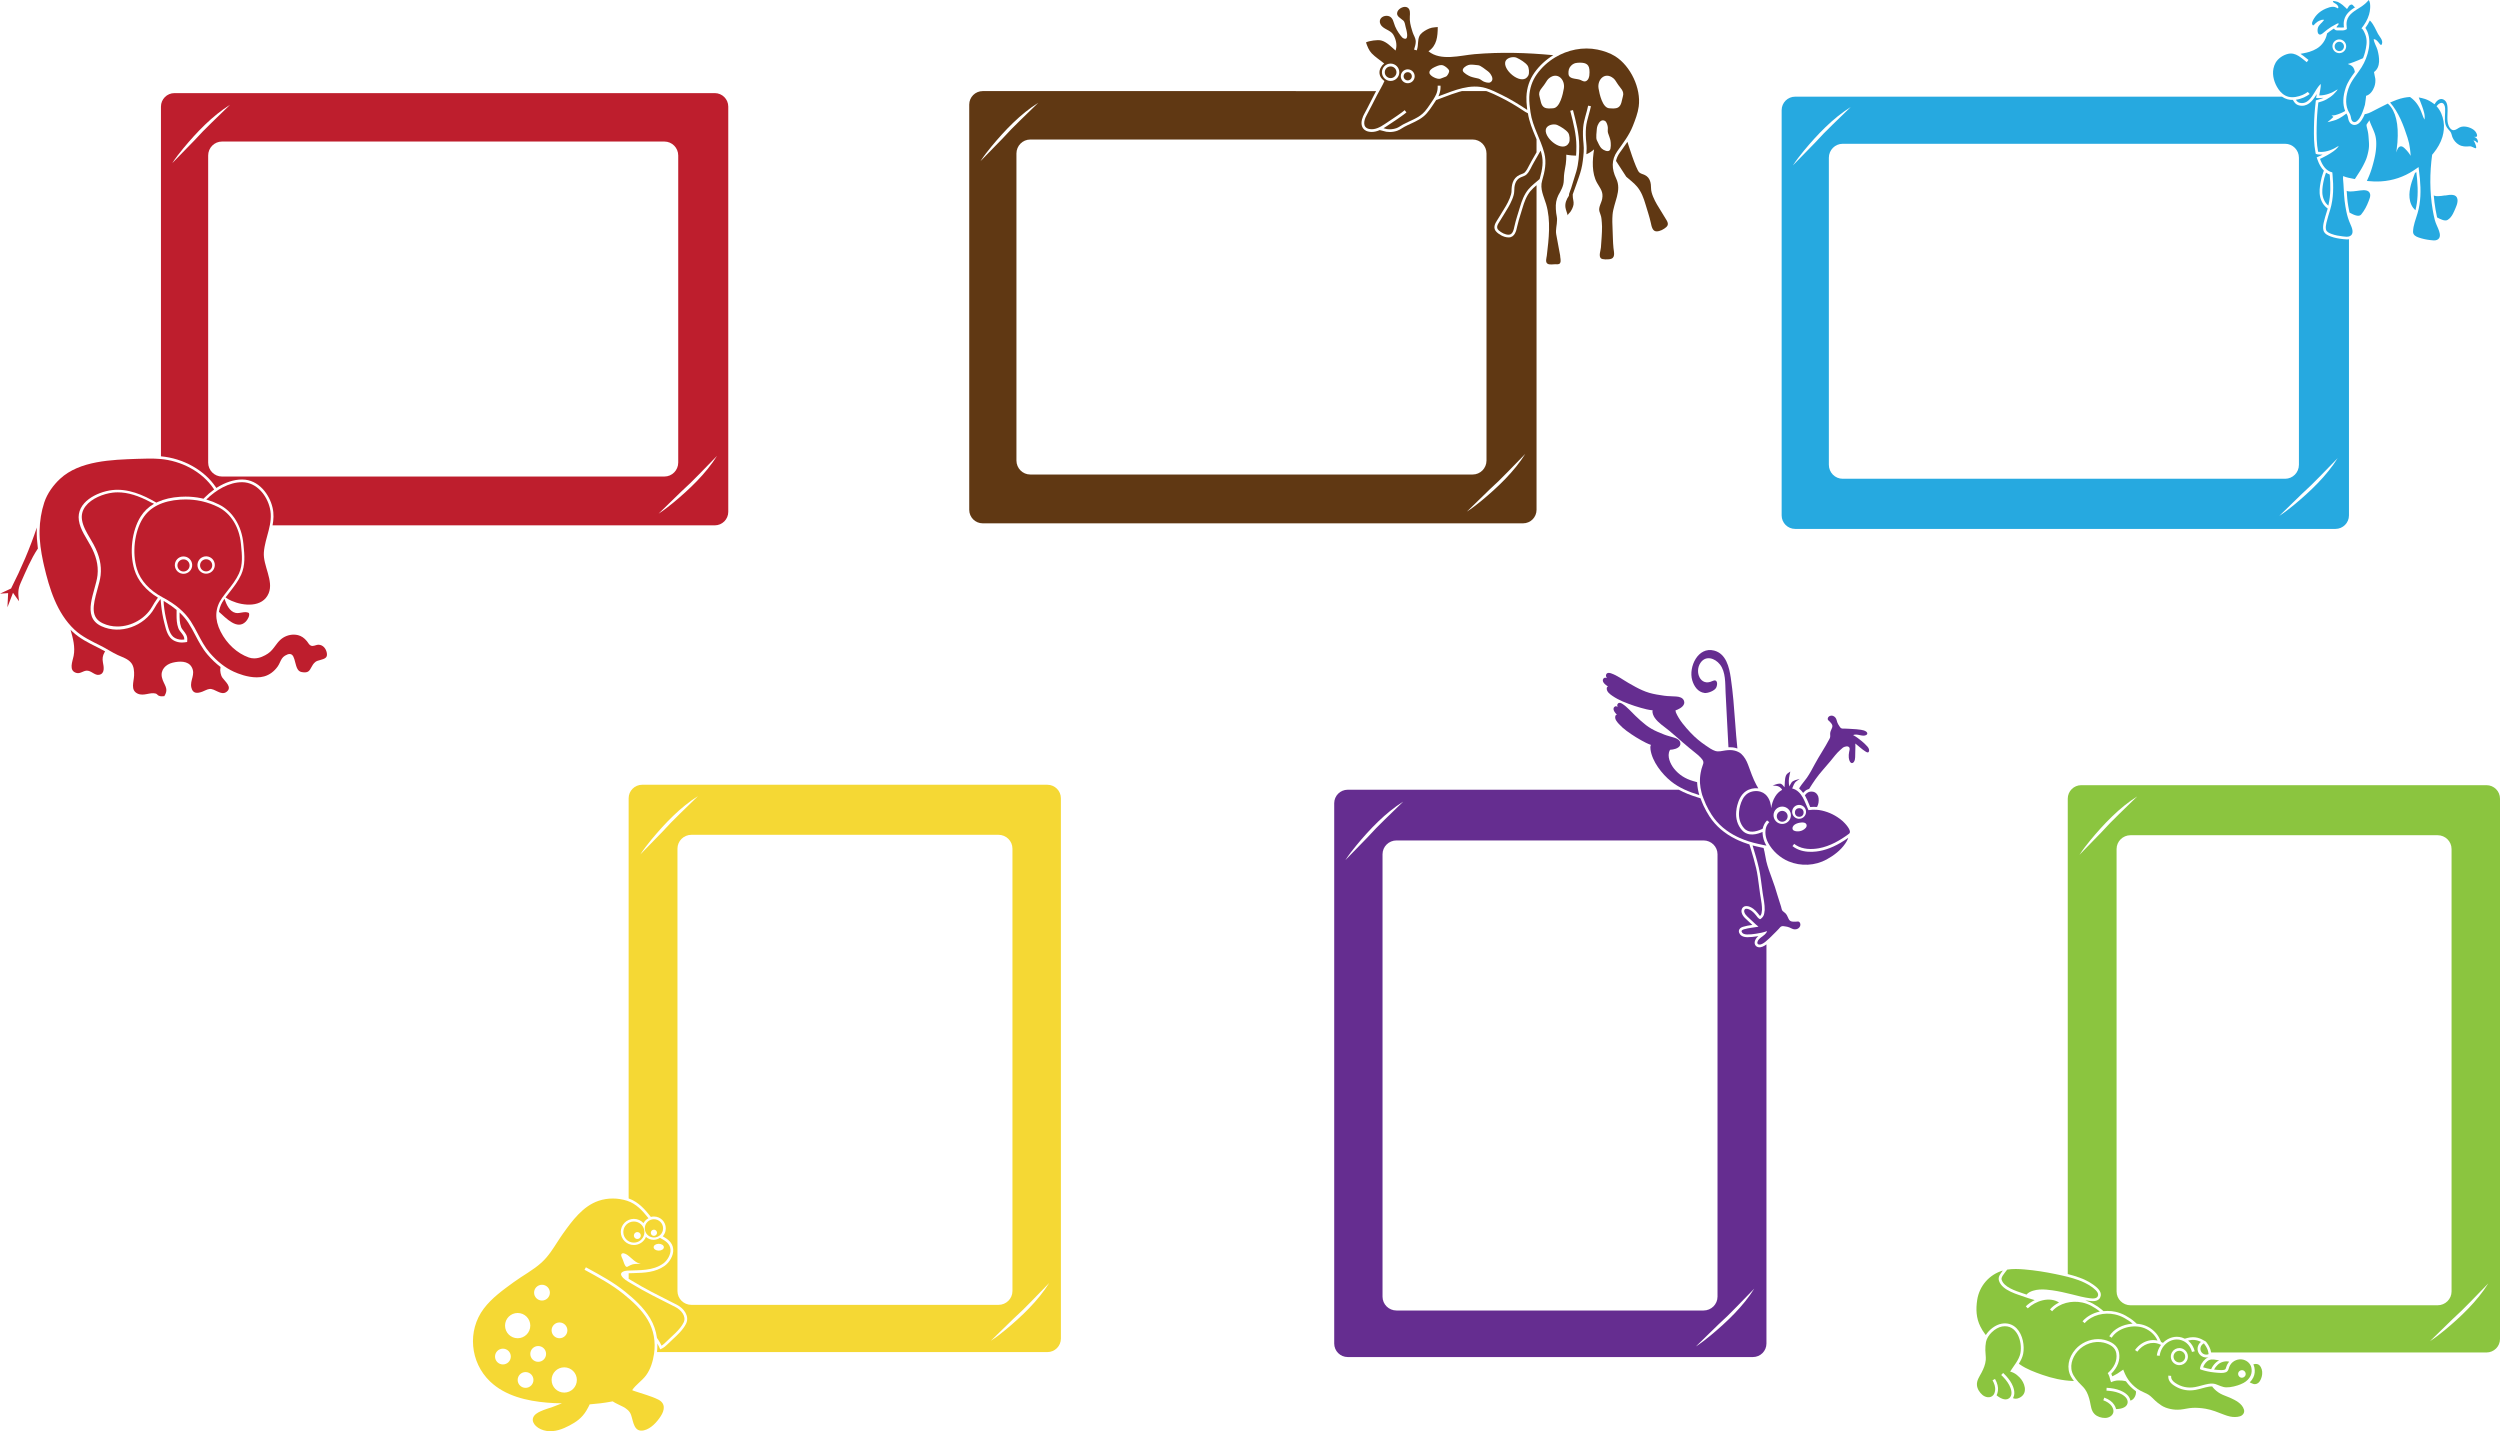
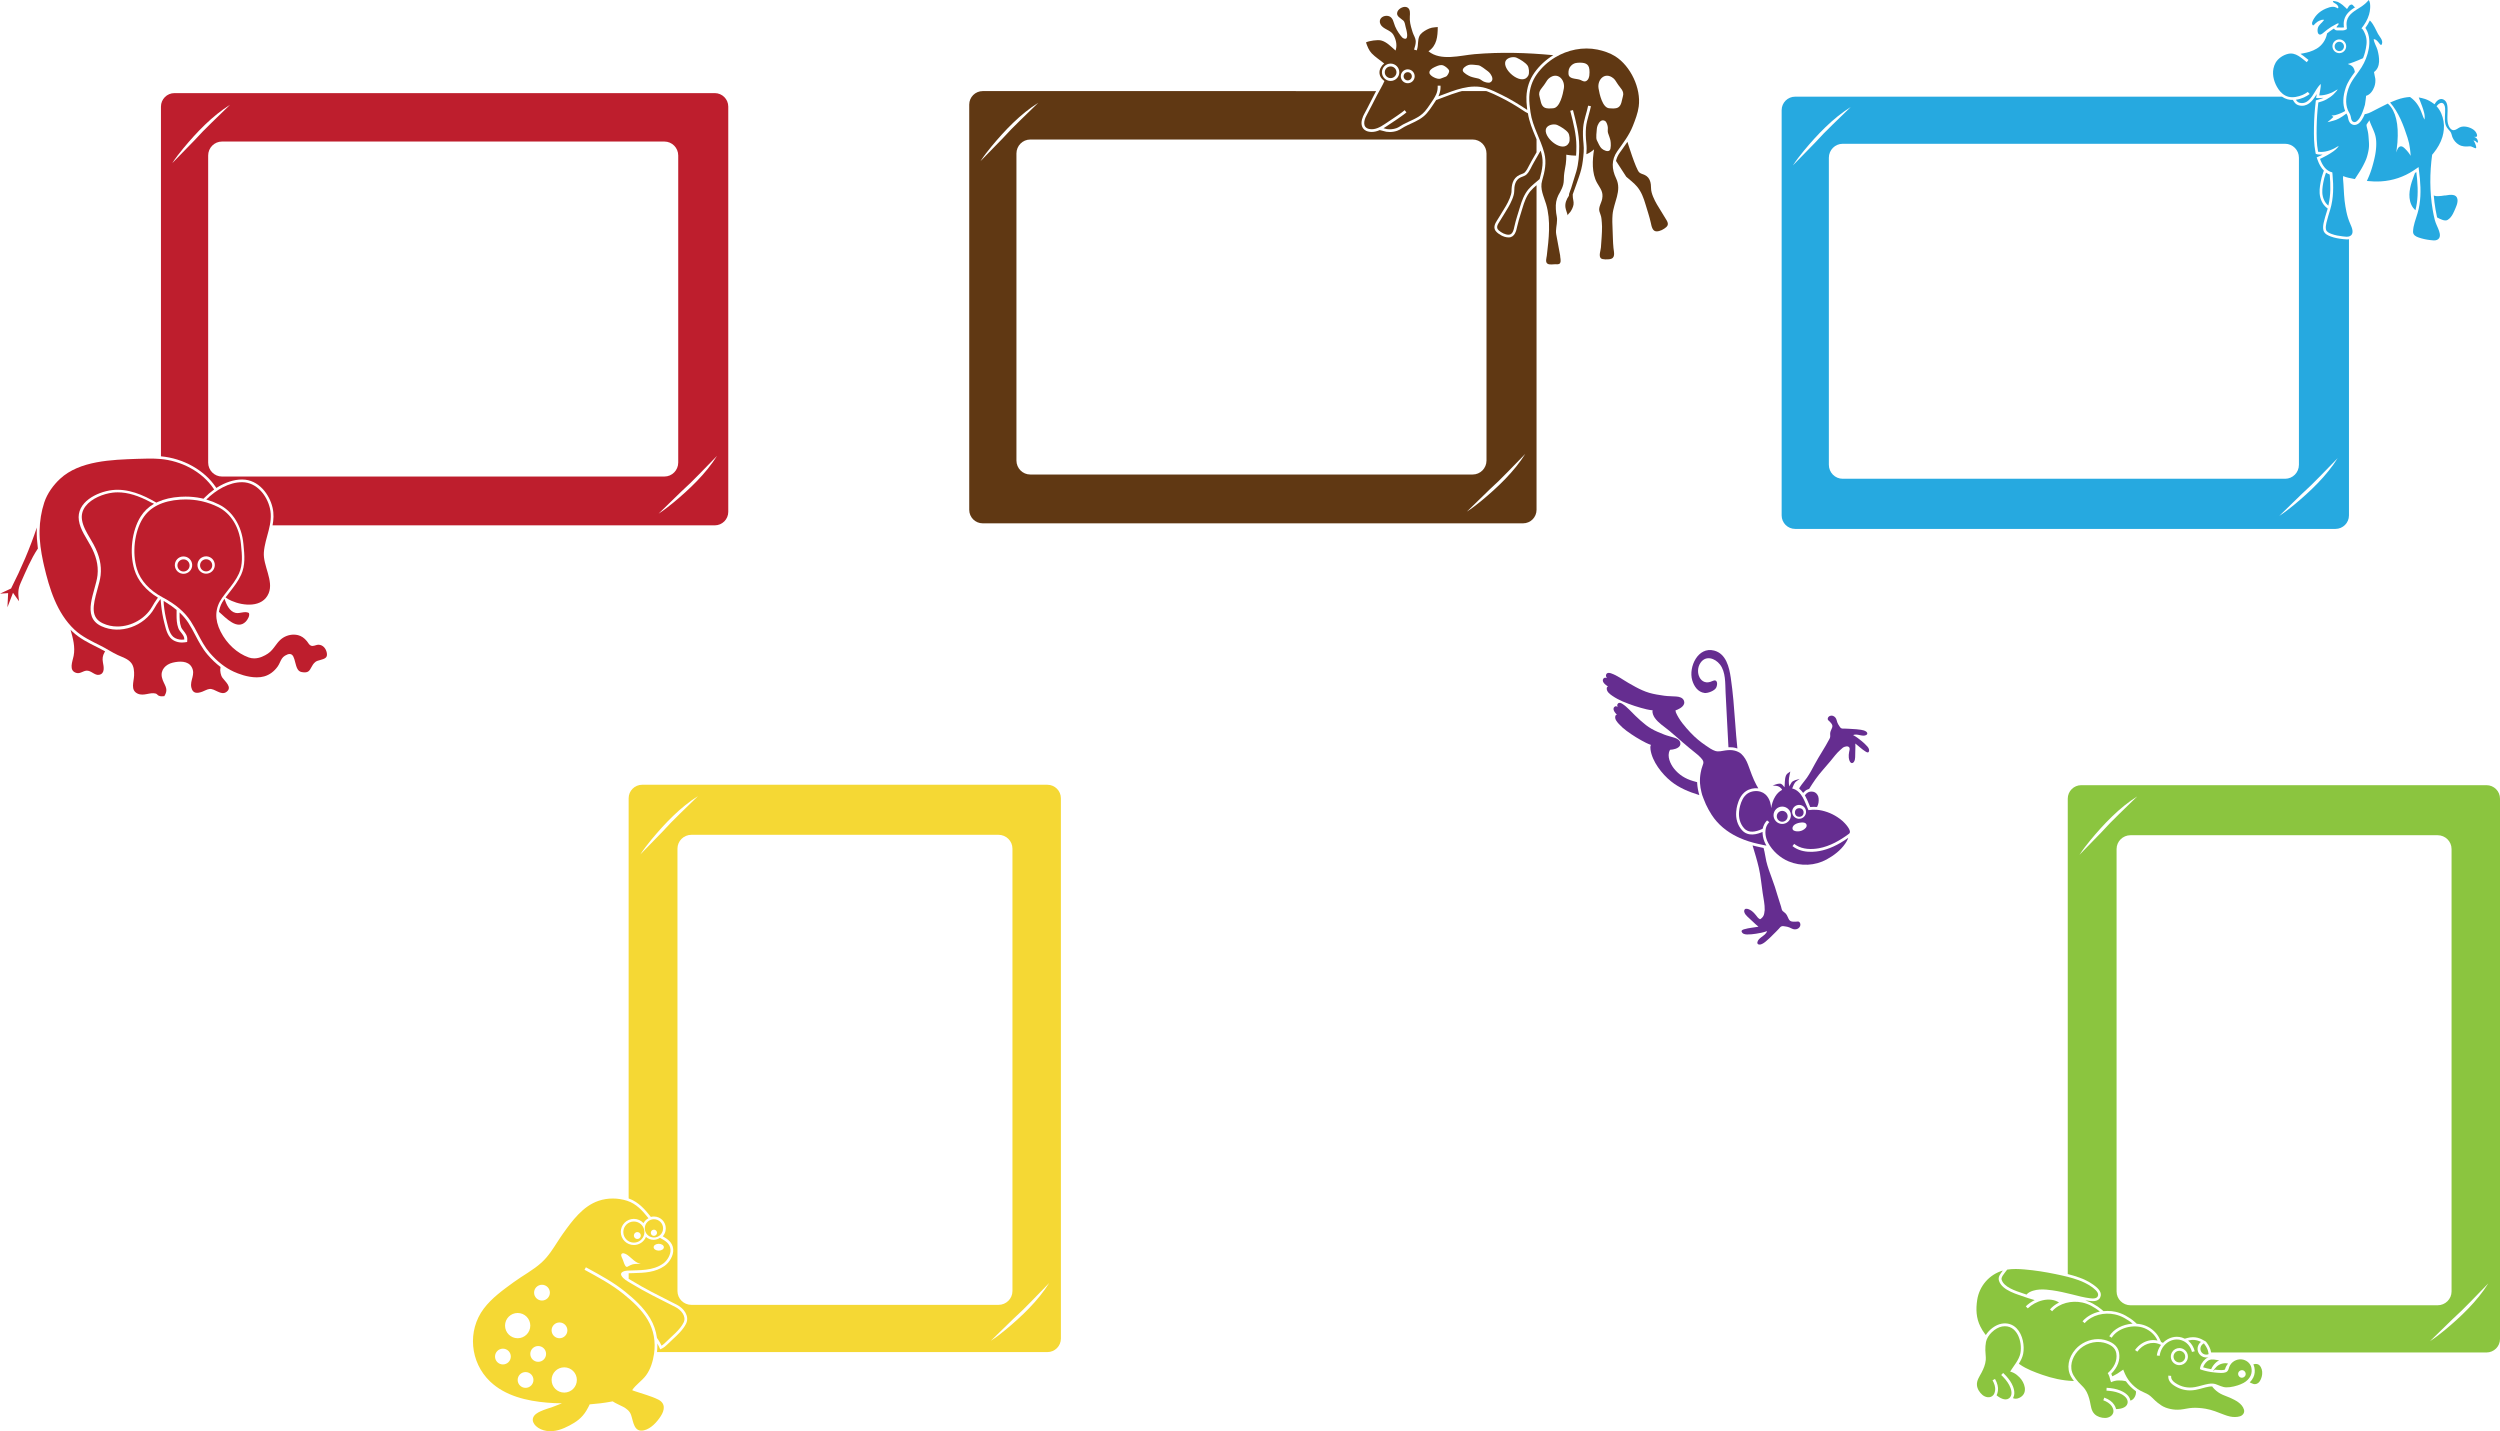
<svg xmlns="http://www.w3.org/2000/svg" version="1.1" id="Vrstva_1" x="0px" y="0px" width="1727.932px" height="989.218px" viewBox="-511.025 255.72 1727.932 989.218" enable-background="new -511.025 255.72 1727.932 989.218" xml:space="preserve">
  <path fill-rule="evenodd" clip-rule="evenodd" fill="#26A9E0" d="M1171.073,360.308" />
  <path fill-rule="evenodd" clip-rule="evenodd" fill="#26A9E0" d="M1109.127,274.597c-0.731,0.221-1.534,0.158-2.288,0.146  c-0.543-0.008-1.09-0.098-1.636-0.066c-0.703,0.041-1.671,0.361-1.059-0.688c0.243-0.413,1.711-1.607,1.126-2.042  c-0.5-0.373-2.18,0.812-2.664,1.042c-0.837,0.4-1.646,0.857-2.432,1.353c-1.882,1.187-3.622,2.585-5.326,4.011  c-0.866,0.725-2.211,1.914-3.306,0.854c-0.91-0.88-0.847-2.933-0.546-4.069c0.631-2.387,2.994-3.623,4.294-5.598  c0.184-0.277-1.487-0.146-1.637-0.105c-0.62,0.17-1.228,0.41-1.806,0.689c-0.815,0.397-1.573,0.911-2.252,1.514  c-0.604,0.537-1.127,1.373-1.893,1.689c-1.594-1.191-0.098-3.57,0.653-4.812c1.18-1.943,2.806-3.64,4.673-4.937  c1.075-0.746,2.283-1.407,3.494-1.908c1.541-0.642,3.212-1.26,4.904-1.27c0.839-0.006,1.593,0.168,2.331,0.563  c0.415,0.223,1.275,0.941,1.418,0.055c0.162-1-0.835-1.971-1.541-2.526c-0.608-0.476-2.112-0.956-2.233-1.808  c-0.098-0.691,3.244,0.28,3.487,0.392c1.157,0.542,2.188,1.312,3.212,2.069c0.497,0.369,1.568,1.349,2.21,1.992  c0.364,0.363,0.587,0.736,0.813,0.719c0.279-0.02,0.898-1.229,1.073-1.498c0.228-0.346,0.423-0.727,0.972-1.078  c1.062-0.684,1.597-0.513,2.216,0.188c0.44,0.496,0.745,1.142,1.319,1.089l0.158,0.069c-3.287,2.105-6.662,4.625-7.688,8.973  c-0.34,1.436-0.353,2.823-0.259,4.176L1109.127,274.597z" />
  <path fill-rule="evenodd" clip-rule="evenodd" fill="#26A9E0" d="M1184.358,403.529c0.366-0.682,0.69-1.383,0.989-2.078  c1.041-2.421,2.659-5.524,2.117-8.213c-0.719-3.561-4.879-3.012-8.175-2.428l-0.884,0.035c-0.789,0.141-1.503,0.265-2.066,0.303  c-1.372,0.092-3.031,0.307-4.456-0.055l-0.759-0.266c0.271,3.284,0.679,6.518,1.223,9.691c0.322,1.884,0.631,3.461,0.953,4.89  l0.137,0.597c1.991,1.105,5.391,2.84,7.237,1.725C1182.313,406.744,1183.46,405.201,1184.358,403.529z" />
  <path fill-rule="evenodd" clip-rule="evenodd" fill="#26A9E0" d="M1124.534,276.146c4.393,7.848,1.113,19.01-3.248,25.982  c-3.109,4.97-7.15,9.075-9.099,14.719c-1.652,4.785-2.394,10.127-0.438,14.946c0.611,1.503,1.517,2.468,1.903,4.138  c0.288,1.252,0.392,3.104,1.604,3.854c1.842,1.142,3.566-0.911,4.484-2.288c1.787-2.684,2.918-6.271,3.816-9.346  c0.137-0.473,0.912-6.234,0.767-6.194c2.882-0.776,4.8-3.658,5.743-6.323c0.617-1.744,0.807-3.527,0.684-5.367  c-0.034-0.51-1.032-4.68-0.93-4.753c4.778-3.383,3.729-10.288,2.446-15.177c-0.608-2.316-2.53-5.228-2.647-7.562  c1.723,0.03,2.869,1.671,3.795,2.86c0.597,0.764,1.411,1.904,1.9,0.439c0.88-2.629-1.59-4.861-2.743-6.948  c-1.588-2.876-2.743-6.062-4.945-8.554l-0.688-0.711c-0.885,1.889-1.965,3.621-3.1,5.168L1124.534,276.146z" />
  <path fill-rule="evenodd" clip-rule="evenodd" fill="#26A9E0" d="M1096.425,375.666c-0.742,2.018-1.27,4.114-1.652,6.226  c-0.576,3.152-1.068,6.447-0.314,9.613c0.379,1.589,1.125,3.314,2.122,4.62c0.448,0.586,1.037,1.193,1.681,1.715l0.074-0.311  c1.675-7.176,1.461-14.494,0.918-20.545l-0.059-0.625c-0.898-0.329-1.74-0.77-2.53-1.32L1096.425,375.666z" />
-   <path fill-rule="evenodd" clip-rule="evenodd" fill="#26A9E0" d="M1113.517,402.979c2.259,1.228,5.876,2.919,7.413,1.034  c2.279-2.793,3.975-6.025,5.229-9.395c0.512-1.37,1.309-3.121,1.008-4.615c-0.658-3.262-4.334-2.936-6.86-2.643  c-1.578,0.182-3.136,0.468-4.721,0.586c-1.368,0.102-2.792,0.254-4.134-0.123l-0.508-0.176c0.202,3.44,0.464,6.939,1.042,10.316  c0.24,1.404,0.456,2.555,0.675,3.623c0.074,0.354,0.149,0.703,0.229,1.049L1113.517,402.979z" />
  <path fill-rule="evenodd" clip-rule="evenodd" fill="#26A9E0" d="M1158.47,400.998c0.779-3.037,1.266-6.348,1.449-9.863  c0.186-3.551,0.079-7.382-0.32-11.718c-0.126-1.367-0.29-2.758-0.457-4.122l-0.078-0.637c-0.289,0.193-0.58,0.389-0.877,0.584  l-0.024-0.016c-0.092,0.236-0.183,0.475-0.273,0.712c-0.128,0.331-0.253,0.661-0.379,0.993c-2.095,5.555-4.177,11.833-2.755,17.808  c0.38,1.589,1.125,3.313,2.123,4.619c0.306,0.401,0.679,0.812,1.09,1.198L1158.47,400.998z" />
  <path fill-rule="evenodd" clip-rule="evenodd" fill="#26A9E0" d="M1072.409,308.191c-0.351-1.23-0.191-3.089,0.619-4.12  c1.231-1.563,3.424-0.593,2.73,1.429C1075.366,306.654,1073.567,307.966,1072.409,308.191z" />
  <path fill-rule="evenodd" clip-rule="evenodd" fill="#26A9E0" d="M1200.886,351.536c-0.404-0.474-0.9-0.804-1.445-1.032  l-0.706-0.236c0.567,0,1.208,0.2,1.767,0.031c0.617-0.186,0.623-0.953,0.492-1.502c-0.172-0.713-0.527-1.422-0.96-2.01  c-0.889-1.207-2.246-2.053-3.601-2.64c-0.756-0.327-1.546-0.581-2.352-0.747c-1.623-0.332-3.355-0.385-4.894,0.307  c-1.39,0.623-2.485,1.799-4.08,1.955c-1.841,0.18-3.038-1.498-3.669-2.995c-0.811-1.921-0.912-3.923-0.895-5.987  c0.016-1.506,0.145-3.014,0.14-4.518c-0.011-2.764-0.03-6.424-3.007-7.738c-2.6-1.145-4.887,1.319-6.042,3.374l-0.447-0.354  c-0.077-0.059-0.157-0.117-0.235-0.174c-1.79-1.302-3.724-2.474-5.842-3.151c-1.445-0.462-2.895-0.812-4.348-1.049  c0,0,1.938,5.011,2.257,5.905c1.077,3.039,2.296,6.471,1.681,9.387c-0.407-0.701-1.041-2.069-1.977-4.729  c0,0-0.159-0.445-0.191-0.525c-1.659-4.344-4.088-7.648-7.382-10.035l-0.453-0.328c-1.364,0.074-2.735,0.248-4.117,0.521  c-1.721,0.342-3.424,0.853-5.073,1.445c-1.497,0.537-2.968,1.142-4.419,1.789l-0.134,0.061c5.898,6.785,9.258,15.643,12,24.203  c0.916,2.855,1.458,5.247,1.707,7.525c0.048,0.448,0.103,0.898,0.157,1.352c0.153,1.259,0.308,2.537,0.332,3.785  c-0.898-1.645-2.177-3.274-3.877-4.951c-1.044-1.029-1.836-1.625-2.807-1.625c-1.028,0-1.856,0.717-2.461,2.129  c-0.067,0.159-0.254,0.61-0.254,0.61c-0.241,0.587-0.466,1.114-0.706,1.565c0.016-0.06,0.031-0.114,0.045-0.161  c0.135-0.478,0.263-0.929,0.32-1.348c0.279-2.017,0.477-3.796,0.604-5.435c0.981-12.729-1.146-21.672-6.331-26.632l-0.317-0.288  c-1.878,0.886-3.73,1.83-5.576,2.785c-1.942,1.001-3.871,2.027-5.827,3.004c-1.131,0.564-2.373,1.121-3.645,1.372l-0.86,0.122  c-0.586,1.417-1.268,2.787-2.085,4.014c-1.84,2.762-3.617,3.5-4.992,3.5c-0.947,0-1.704-0.35-2.158-0.631  c-1.727-1.069-2.104-3.084-2.354-4.418c-0.044-0.233-0.084-0.458-0.133-0.664c-0.168-0.734-0.486-1.299-0.888-2.01  c-0.034-0.063-0.069-0.125-0.105-0.188l-0.17,0.134c-3.558,2.758-6.531,4.355-9.05,4.868c-0.639,0.13-1.043,0.259-1.432,0.386  c-0.236,0.076-0.496,0.162-0.84,0.252c-0.341,0.086-0.937,0.221-1.55,0.318c0.226-0.209,0.498-0.453,0.827-0.736  c0.073-0.063,0.18-0.145,0.307-0.244c0.236-0.183,0.791-0.615,1.187-0.986l1.785-1.678l-1.381-0.939  c1.196-0.043,1.976-0.105,2.517-0.246c2.269-0.589,4.631-1.565,6.792-2.791l0.152-0.082c-1.834-4.604-1.686-10.063,0.443-16.225  c1.405-4.076,3.804-7.367,6.121-10.551c0.03-0.041,0.063-0.083,0.093-0.125v-0.295c-0.289-1.803-1.044-3.59-3.029-4.523  c-0.506-0.24-1.038-0.47-1.555-0.691c0,0-0.209-0.09-0.277-0.12c0.489-0.104,1-0.235,1.539-0.396c3.053-0.908,9.02-3.576,9.02-3.576  c0.559-1.38,1.023-2.797,1.392-4.232c0.901-3.511,1.599-7.439,0.56-11c-0.312-1.067-0.76-2.088-1.249-3.086  c-0.433-0.879-0.911-1.811-1.793-2.314c2.318-2.844,4.245-6.082,5.253-9.543c0.424-1.451,0.678-2.984,0.76-4.494  c0.049-0.891,0.08-2.03-0.087-3.105c-0.144-0.924-0.432-1.803-0.979-2.434c-0.194,0.252-0.382,0.51-0.585,0.752  c-0.341,0.405-0.724,0.777-1.104,1.139c-0.228,0.213-0.455,0.423-0.686,0.633c-1.042,0.941-2.204,1.744-3.383,2.504  c-3.654,2.355-8.168,4.699-9.256,9.305c-0.408,1.729-0.247,3.482-0.051,5.232l0.053,0.47c-0.367,0.284-0.818,0.548-1.392,0.722  c-0.987,0.299-2.035,0.27-3.056,0.227c-1.432-0.057-3.364,0.435-4.299-0.991c-0.057-0.086-0.111-0.181-0.159-0.284  c-0.314,0.178-0.634,0.369-0.962,0.576c-1.329,0.84-2.61,1.813-3.827,2.795l-0.077,0.397c-0.876,4.143-3.348,7.879-7.035,10.079  c-1.58,0.943-3.255,1.693-5.013,2.235c-1.398,0.429-2.829,0.755-4.267,1.022c-0.364,0.067-0.741,0.125-1.116,0.195l-0.873,0.191  c1.386,0.879,2.65,1.904,3.817,2.85c0.572,0.465,1.14,0.926,1.706,1.356l-1.19,1.562c-3.799-2.898-7.65-7.018-12.926-5.758  c-3.42,0.817-6.869,3.088-8.627,6.164c-0.682,1.197-1.192,2.637-1.47,3.982c-1.015,4.936,0.688,10.226,3.451,14.279  c1.634,2.398,3.916,4.42,6.767,5.189c3.201,0.863,6.938,0.021,9.92-1.232c1.238-0.521,2.465-1.266,3.578-2.077l1.339,1.452  c-1.101,0.818-2.56,1.766-4.155,2.436c-1.267,0.533-3.182,1.209-5.349,1.539l0.372,0.572c0.51,0.707,1.154,1.268,2.211,1.523  c5.268,1.269,8.254-3.848,10.553-7.609c0.709-1.157,1.41-2.366,2.24-3.443c0.362-0.469,0.746-0.933,1.151-1.384l0.63-0.566  c0.099,2.466-0.594,4.93-0.957,7.351c-0.027,0.178-0.053,0.354-0.08,0.531l0.279,0.006c0.048,0,0.096,0.001,0.144,0.001  c3.79,0,7.927-1.413,12.313-4.202c-0.188,0.338-0.396,0.68-0.609,0.98c-0.067,0.096-0.153,0.182-0.229,0.271  c-0.638,0.756-1.295,1.496-2.012,2.179c-0.726,0.688-1.5,1.321-2.314,1.899c-0.814,0.582-1.667,1.115-2.547,1.598  c-0.851,0.467-1.73,0.883-2.641,1.223c-0.811,0.303-1.639,0.535-2.467,0.771c-0.19,0.054-0.38,0.107-0.567,0.163  c-0.672,5.652-1.068,11.339-1.155,17.031c-0.089,5.598-0.109,11.449,0.997,17.01l0.219,0.057c0.571,0.068,1.154,0.103,1.742,0.103  c3.791,0,7.927-1.413,12.313-4.202c-0.188,0.339-0.396,0.68-0.609,0.98c-3.043,3.881-12.323,8.012-12.323,8.012  c1.449,4.113,3.876,8.275,8.495,9.346l0.147,1.566c0.745,8.078,0.74,16.229-1.594,24.074c-0.907,3.051-1.928,6.07-2.632,9.174  c-0.334,1.477-0.666,3.281-0.276,4.771c0.42,1.604,2.36,2.387,3.755,2.922c2.52,0.965,5.236,1.426,7.908,1.725  c1.455,0.16,3.346,0.508,4.724-0.148c3.431-1.637,1.512-5.896,0.397-8.412c-1.238-2.789-2.098-5.555-2.716-8.549  c-0.252-1.225-0.477-2.455-0.688-3.688c-0.887-5.172-1.038-10.426-1.355-15.652c-0.069-1.146-0.18-2.293-0.284-3.441l0.076-1.8  c2.529,1.084,5.114,1.454,7.79,1.997c0.107,0.021,0.218,0.044,0.328,0.066l1.7-2.65l0.37-0.569l0.222-0.343l0.3-0.461l0.298-0.458  c0.202-0.313,0.402-0.626,0.603-0.942c0.203-0.32,0.403-0.645,0.596-0.963c0.197-0.326,0.389-0.654,0.582-0.99  c0.187-0.327,0.367-0.658,0.548-0.992c0.177-0.328,0.349-0.656,0.52-0.984c0.169-0.326,0.338-0.656,0.499-0.98  c0.168-0.332,0.332-0.663,0.49-0.988c0.168-0.345,0.331-0.691,0.486-1.034c0.16-0.354,0.314-0.712,0.467-1.081  c0.145-0.366,0.284-0.736,0.41-1.105c0.129-0.369,0.246-0.742,0.357-1.117c0.107-0.366,0.207-0.734,0.303-1.105  c0.094-0.361,0.183-0.723,0.266-1.085c0.087-0.368,0.169-0.737,0.246-1.104c0.082-0.387,0.154-0.775,0.223-1.166  c0.07-0.422,0.131-0.843,0.175-1.258c0.051-0.447,0.082-0.896,0.102-1.35c0.02-0.462,0.022-0.924,0.014-1.383  c-0.01-0.456-0.03-0.911-0.058-1.368c-0.026-0.435-0.058-0.868-0.091-1.301l-0.046-0.598l-0.048-0.64l-0.037-0.516l-0.051-0.691  c-0.032-0.418-0.066-0.836-0.11-1.258c-0.047-0.447-0.104-0.893-0.175-1.338c-0.073-0.469-0.161-0.934-0.262-1.395  c-0.098-0.461-0.208-0.92-0.323-1.374l-0.097-0.392c-0.071-0.285-0.144-0.568-0.211-0.854c-0.069-0.296-0.146-0.644-0.19-0.969  c-0.032-0.237-0.043-0.426-0.031-0.577c0.008-0.104,0.029-0.198,0.063-0.287c0.041-0.105,0.109-0.234,0.217-0.401  c0.127-0.198,0.266-0.388,0.402-0.579l0.092-0.129c0.225-0.316,0.448-0.637,0.66-0.967c0.189-0.293,0.37-0.592,0.546-0.894  c0.054,0.175,0.109,0.347,0.167,0.518c0.121,0.362,0.254,0.722,0.391,1.079c0.146,0.379,0.299,0.755,0.455,1.129  c0.162,0.389,0.33,0.775,0.498,1.163l0.518,1.171l0.111,0.252l0.401,0.914c0.164,0.376,0.323,0.752,0.478,1.132  c0.149,0.364,0.292,0.729,0.43,1.1c0.129,0.354,0.254,0.71,0.366,1.065c0.109,0.348,0.212,0.701,0.303,1.057  c0.089,0.349,0.168,0.699,0.237,1.059c0.07,0.361,0.131,0.724,0.18,1.08c0.05,0.375,0.091,0.752,0.123,1.137  c0.035,0.387,0.059,0.774,0.074,1.164c0.016,0.402,0.025,0.807,0.025,1.213c0,0.41-0.007,0.82-0.021,1.234  c-0.013,0.415-0.033,0.831-0.059,1.24c-0.027,0.415-0.06,0.83-0.099,1.246c-0.039,0.412-0.084,0.822-0.137,1.236  c-0.049,0.404-0.104,0.809-0.167,1.211c-0.061,0.402-0.127,0.804-0.198,1.205c-0.07,0.396-0.145,0.793-0.227,1.188  c-0.081,0.398-0.164,0.795-0.253,1.189c-0.089,0.398-0.181,0.795-0.273,1.191c-0.097,0.398-0.195,0.799-0.294,1.197  c-0.104,0.401-0.205,0.802-0.311,1.201c-0.107,0.404-0.215,0.805-0.326,1.205c-0.111,0.402-0.225,0.804-0.34,1.201  c-0.117,0.4-0.236,0.802-0.357,1.197c-0.122,0.397-0.248,0.795-0.375,1.182c-0.129,0.393-0.262,0.785-0.4,1.177  c-0.135,0.386-0.274,0.771-0.419,1.155c-0.145,0.383-0.292,0.764-0.446,1.145c-0.153,0.381-0.31,0.76-0.472,1.139  c-0.16,0.379-0.325,0.758-0.491,1.131c-0.237,0.537-0.816,1.858-0.816,1.858c3.276,0.353,6.576,0.479,9.867,0.272  c8.004-0.499,15.638-3.061,22.337-7.463c0.888-0.584,1.769-1.182,2.636-1.797l0.881-0.635c0.301,2.69,0.68,5.372,0.93,8.068  c0.367,3.986,0.533,7.999,0.326,12.001c-0.21,3.997-0.801,7.976-1.943,11.819c-1.225,4.117-3.01,8.389-3.121,12.734  c-0.061,2.383,1.978,3.428,3.917,4.09c2.575,0.883,5.253,1.465,7.958,1.766c1.455,0.162,3.346,0.508,4.723-0.146  c2.575-1.229,2.125-3.951,1.379-6.186c-0.842-2.514-2.219-4.82-2.9-7.393c-0.615-2.331-1.076-4.695-1.482-7.071  c-2.162-12.609-2.109-25.526-0.4-38.186l1.063-1.267c2.655-3.303,4.83-6.995,6.046-11.074c0.492-1.65,0.811-3.39,0.967-5.105  c0.172-1.893,0.108-3.807-0.205-5.684c-0.63-3.777-2.066-7.387-4.605-10.179l-0.228-0.247c1.262-1.664,3.82-3.576,5.246-1.115  c0.891,1.533,0.713,3.703,0.684,5.41c-0.06,3.48-0.74,7.361,1.262,10.467c0.644,0.997,1.508,1.799,2.254,2.711  c0.928,1.135,0.961,2.539,1.484,3.848c0.875,2.186,2.533,4.172,4.57,5.342c2.29,1.313,4.745,1.336,7.305,1.063  c0.879-0.095,1.674,0.321,2.446,0.673c0.374,0.172,1.567,0.803,1.933,0.641c0.665-0.293-0.209-2.509-0.4-3.019  c-0.27-0.72-0.627-1.482-1.126-2.104l-0.208-0.242c0.62,0.13,1.193,0.229,1.697,0.637c0.287,0.228,0.807,1.14,1.251,0.851  C1202.105,353.842,1201.231,351.937,1200.886,351.536z M1102.134,290.667c-1.635-2.045-1.303-5.03,0.742-6.666  c2.045-1.637,5.029-1.305,6.666,0.74c1.635,2.046,1.305,5.03-0.74,6.667c-0.266,0.212-0.548,0.391-0.84,0.537l-0.098,0.05  C1105.919,292.914,1103.534,292.416,1102.134,290.667z" />
  <path fill-rule="evenodd" clip-rule="evenodd" fill="#26A9E0" d="M1108.009,285.438c-1.312-1.2-3.348-1.108-4.547,0.204  c-1.197,1.309-1.107,3.345,0.205,4.547c1.311,1.201,3.346,1.109,4.545-0.201C1109.416,288.675,1109.323,286.638,1108.009,285.438z" />
  <path fill="#603813" d="M553.804,359.845l-4.619,8.032c-1.674,2.735-2.891,6.385-5.266,8.575c-0.992,0.914-2.645,1.27-3.896,1.859  c-3.855,1.816-4.439,5.773-4.453,9.564c-0.012,3.307-2.426,8.212-4.08,11.037c-1.898,3.245-3.904,6.423-5.875,9.623  c-1.305,2.116-3.049,4.387-0.75,6.416c1.787,1.576,4.461,3.041,6.921,3.002c2.858-0.043,3.485-3.78,3.95-5.92  c0.956-4.387,2.508-8.846,3.795-13.209c1.291-4.379,2.91-8.76,5.885-12.3c2.229-2.652,5.061-4.722,7.652-6.993l0.145-0.357  c1.848-6.498,2.662-11.713,1.225-17.205c-0.146-0.565-0.307-1.129-0.475-1.689L553.804,359.845z" />
  <path fill="#603813" d="M605.911,366.947l7.088,10.938c2.545,2.232,5.32,4.266,7.506,6.87c2.916,3.479,4.504,7.783,5.771,12.087  c1.262,4.285,2.783,8.668,3.721,12.979c0.455,2.102,1.07,5.774,3.873,5.818c2.412,0.036,5.031-1.403,6.787-2.952  c2.254-1.993,0.543-4.224-0.736-6.304c-1.932-3.145-3.898-6.268-5.762-9.455c-1.621-2.775-3.988-7.596-4-10.845  c-0.014-3.724-0.586-7.612-4.367-9.397c-1.227-0.58-2.85-0.928-3.82-1.826c-2.33-2.152-8.154-21.088-8.154-21.088l-0.146,0.191  c-1.15,1.705-2.34,3.36-3.514,4.998c-0.57,0.791-1.143,1.588-1.711,2.391c-1.088,1.535-1.857,3.123-2.314,4.773L605.911,366.947z" />
  <path fill="#603813" d="M605.363,294.619c-3.52-2.227-8.154-3.795-12.211-4.621c-10.117-2.063-20.662,0.16-29.369,5.422  c-4.897,2.963-9.214,6.887-12.545,11.553c-3.337,4.676-5.063,10.025-5.27,15.76c-0.127,3.51,0.348,7.059,0.844,10.556  c1.428,10.09,6.975,18.421,9.527,28.186c1.715,6.565,0.367,12.765-1.492,19.114c-1.66,5.67,1.176,10.919,2.756,16.221  c3.393,11.394,1.865,24.031,0.475,35.639c-0.199,1.66-1.236,4.513,0.596,5.597c1.372,0.815,3.852,0.299,5.405,0.299  c1.167-0.002,2.595,0.317,3.231-0.897c0.783-1.494-0.027-3.654-0.027-5.242c0,0-2.66-14.358-2.67-14.413  c-0.619-3.343,0.535-6.563,0.535-9.874c0.178-1.526-0.42-3.445-0.584-4.979c-0.189-1.769-0.327-3.549-0.26-5.331  c0.128-3.391,1.191-6.315,2.979-9.175c0.938-1.665,1.734-3.458,2.189-5.318c0.479-1.96,0.322-3.887,0.477-5.872  c0.211-2.68,0.83-5.383,1.236-8.038c0.338-2.204,0.365-4.373,0.367-6.589l1.137,0.213c1.416,0.289,3.867,0.418,5.623,0.473  l0.008-0.112c0.141-2.006,0.207-4.149,0.203-6.462c-0.018-7.99-2.07-15.968-4.053-23.683l-0.197-0.763l1.902-0.488  c2.094,8.148,4.293,16.428,4.311,24.93c0.012,5.895-0.402,11.896-2.037,17.587c-1.111,3.868-2.457,7.661-3.572,11.526  c-0.365,1.262-1.063,2.546-1.381,3.87l-0.164,1.337c-1.654,2.42-2.83,5.193-2.354,8.166c0.297,1.844,1.145,3.627,1.602,5.459  c-0.17-0.679,1.377-1.922,1.734-2.437c1.031-1.485,1.955-3.365,2.24-5.157c0.32-2.041-0.602-3.996-0.529-6.029l-0.01-1.01  c1.104-2.856,3.867-10.844,4.205-11.817c1.373-3.974,2.244-7.181,2.746-11.335c0.508-4.221,0.945-7.714,0.49-11.916  c-0.402-3.73-0.549-7.494-0.23-11.245c0.436-5.124,2.426-9.961,3.432-14.978l1.926,0.387c-0.404,2.017-0.961,4.002-1.5,5.922  c-0.848,3.025-1.65,5.881-1.9,8.834c-0.281,3.309-0.207,6.863,0.227,10.869c0.281,2.611,0.238,4.956,0.051,7.318l-0.021,0.248  c1.967-0.794,3.549-1.779,5.314-3.369c-1.176,7.318-1.705,16.472,2.072,23.174c2.244,3.982,4.473,6.051,3.535,11.07  c-0.508,2.73-2.676,5.775-1.916,8.586c0.549,2.027,1.262,3.061,1.453,5.303c0.145,1.725,0.354,3.48,0.367,5.209  c0.041,4.794-0.471,9.73-0.771,14.488c-0.127,2.004-1.752,5.977,0.033,7.494c1.129,0.959,4.576,0.768,5.926,0.598  c4.359-0.553,3.043-4.613,2.713-7.805c-0.439-4.271-0.395-8.65-0.615-12.941c-0.17-3.313-0.281-6.697-0.01-10.003  c0.689-8.407,6.588-16.569,2.496-25.036c-3.1-6.416-3.455-12.853,0.807-18.871c3.998-5.646,8.137-10.918,10.707-17.423  c1.703-4.315,3.465-8.853,4.08-13.477C623.296,316.761,616.048,301.38,605.363,294.619z M556.325,329.967  c-2.408-1.384-2.506-5.114-3.248-7.478c-1.258-4.006,1.894-5.898,3.799-9.031c1.061-1.739,1.826-2.895,2.81-3.688  c5.796-4.67,11.196,0.984,10.188,7.059c-0.66,3.961-2.715,13.451-7.416,13.725C560.495,330.667,558.127,331.001,556.325,329.967z   M573.406,354.369c-3.801,7.516-16.876-2.631-16.04-8.958c0.372-2.813,3.966-3.963,6.553-3.648c0.526,0.063,1.01,0.187,1.417,0.37  c2.334,1.047,5.986,3.264,7.512,5.363C573.898,348.945,574.228,352.748,573.406,354.369z M585.675,311.517  c-1.508,1.023-2.766,0.221-4.117-0.443c-2.227-1.096-6.961-0.557-8.16-2.999c-0.666-1.354-0.359-4.329,0.438-5.587  c1.57-2.482,3.572-3.306,5.777-3.408c4.184-0.197,7.486,0.261,7.904,4.676C587.722,305.937,587.831,310.05,585.675,311.517z   M601.552,359.609c-1.289,1.331-4.182-0.053-5.357-1.082c-1.697-1.48-2.49-3.953-3.525-5.886c-0.816-1.53-0.094-6.103-0.014-7.843  c0.031-0.693,0.25-1.621,0.625-2.536c0.898-2.177,2.691-4.278,4.996-2.979c1.188,0.669,1.832,3.105,1.965,4.297  c0.141,1.236-0.236,2.826,0.146,4.009c0.568,1.765,1.352,3.563,1.709,5.382C602.376,354.386,602.585,358.544,601.552,359.609z   M610.64,322.49c-0.74,2.363-0.84,6.094-3.246,7.478c-1.803,1.034-4.17,0.7-6.135,0.587c-4.701-0.273-6.754-9.764-7.414-13.725  c-1.01-6.074,4.391-11.729,10.186-7.059c0.984,0.793,1.75,1.948,2.811,3.688C608.747,316.591,611.898,318.484,610.64,322.49z" />
  <path fill-rule="evenodd" clip-rule="evenodd" fill="#603813" d="M450.13,309.707c-2.226,0-4.036-1.811-4.036-4.037  s1.811-4.036,4.036-4.036c2.227,0,4.037,1.81,4.037,4.036S452.357,309.707,450.13,309.707z" />
  <path fill="#603813" d="M562.292,293.843c-18.008-1.719-36.008-2.231-54.217-0.678c-9.778,0.836-23.26,4.975-31.778-2.01  c5.844-3.951,6.353-10.207,6.418-16.754c0-0.088-3.716,0.383-4.062,0.461c-1.25,0.283-2.439,0.762-3.564,1.378  c-1.903,1.043-4.166,2.462-5.105,4.51c-1.216,2.655-0.638,6.003-1.482,8.838c-0.094,0.317-0.188,0.634-0.277,0.947l-1.89-0.534  c0.497-1.764,1.161-3.584,1.167-5.438c0.001-0.351-0.021-0.703-0.074-1.056c-0.283-1.93-1.467-3.554-2.042-5.391  c-0.16-0.519-0.321-1.029-0.478-1.535c-0.969-3.16-1.75-6.154-1.493-9.56c0.148-1.964,0.398-4.759-1.474-6.012  c-2.271-1.521-6.142,0.422-7.081,2.772c-1.241,3.106,2.13,4.424,4.01,6.127c1.17,1.06,1.232,2.943,1.639,4.445  c0.341,1.26,2.669,9.009-0.807,8.104c-1.226-0.318-1.646-0.869-2.446-1.87c-2.108-2.642-3.989-5.831-4.877-9.091  c-0.729-2.671-2.051-4.879-5.092-4.846c-3.185,0.033-5.667,2.594-4.193,5.764c1.621,3.492,6.854,3.928,8.84,7.188  c1.771,2.904,2.828,7.041,1.795,10.476l-0.196,0.569c-3.021-2.553-5.979-5.938-9.949-6.965c-2.418-0.625-8.336,0.252-10.462,1.341  c0.818,2.573,2.028,5.585,3.93,7.569c2.584,2.697,5.814,4.666,8.666,7.051l-0.188,0.137c-0.34,0.255-0.666,0.545-0.979,0.873  c-0.073,0.076-0.13,0.174-0.192,0.259c-0.518,0.699-1.018,1.416-1.373,2.214c-0.336,0.757-0.528,1.57-0.557,2.398  c-0.029,0.813,0.092,1.634,0.354,2.402c0.265,0.77,0.681,1.472,1.206,2.089c0.274,0.319,0.573,0.616,0.884,0.897  c0.247,0.225,0.528,0.426,0.782,0.648c0.07,0.063,0.139,0.127,0.204,0.195c-1.464,3.306-3.401,6.471-5.084,9.67  c-2.476,4.703-4.769,9.527-7.345,14.176c-1.713,3.092-2.979,8.191,1.765,9.241c3.942,0.872,7.671-1.196,10.817-3.321  c3.973-2.68,8.053-5.263,11.898-8.121c0.658-0.488,1.294-1.02,1.944-1.529l0.319,0.406l0.893,1.139  c-0.221,0.174-0.44,0.35-0.659,0.525c-0.439,0.354-0.878,0.704-1.327,1.038c-2.804,2.083-5.754,4.038-8.609,5.929  c-1.124,0.746-2.246,1.49-3.361,2.242c-0.605,0.408-1.235,0.816-1.885,1.205l0.879,0.223l1.427,0.362  c2.178,0.333,4.446,0.108,6.541-0.604c1.676-0.568,3.029-1.694,4.563-2.533c5.193-2.842,11.146-4.451,15.15-9.08  c1.297-1.499,2.438-3.119,3.539-4.767c1.534-2.302,3.234-4.578,4.334-7.13c0.627-1.454,0.984-3.03,1.007-4.617  c0.008-0.419,0.002-0.836-0.005-1.255l1.963-0.031c0.008,0.439,0.015,0.878,0.007,1.317c-0.027,1.799-0.431,3.652-1.169,5.363  c-0.101,0.236-0.207,0.471-0.318,0.703l1.111-0.412c10.134-3.788,20.953-8.477,31.689-5.277c3.797,1.133,7.375,2.941,10.922,4.673  c6.055,2.954,11.727,6.448,17.33,10.167l0.377,0.2l-0.186-1.713c-0.293-2.489-0.469-4.872-0.381-7.284  c0.227-6.248,2.121-11.91,5.635-16.832c3.369-4.717,7.832-8.852,12.922-11.965L562.292,293.843z M450.13,311.671  c-3.313,0-6-2.688-6-6.002s2.687-6,6-6c3.314,0,6.001,2.686,6.001,6S453.445,311.671,450.13,311.671z M461.958,313.247  c-2.652,0-4.803-2.147-4.803-4.8s2.15-4.801,4.803-4.801c2.65,0,4.8,2.148,4.8,4.801S464.609,313.247,461.958,313.247z   M488.345,308.664c-0.054,0.02-3.723,1.41-3.729,1.412c-2.036,0.771-7.437-1.73-7.672-4.033c-0.174-1.761,1.723-3.012,3.341-3.814  c0.385-0.189,0.755-0.354,1.077-0.494c1.783-0.779,3.521-1.5,5.413-0.678c1.145,0.496,3.544,2.291,3.8,3.557  C490.792,305.675,489.372,308.274,488.345,308.664z M519.029,312.625c-1.193,0.653-3.605-0.086-4.686-0.602  c-1.121-0.534-2.273-1.693-3.481-1.994c-1.8-0.447-3.739-0.734-5.472-1.39c-1.352-0.511-4.992-2.528-5.352-3.97  c-0.448-1.797,2.255-3.521,3.749-3.978c2.154-0.659,4.673-0.026,6.86,0.116c1.73,0.113,5.232,3.143,6.666,4.129  c0.574,0.394,1.246,1.068,1.823,1.872C520.511,308.721,521.351,311.353,519.029,312.625z M545.331,307.875  c-3.802,7.516-16.877-2.632-16.041-8.959c0.371-2.813,3.966-3.961,6.553-3.648c0.525,0.063,1.01,0.188,1.416,0.371  c2.334,1.047,5.988,3.264,7.512,5.363C545.822,302.451,546.152,306.253,545.331,307.875z" />
  <path fill-rule="evenodd" clip-rule="evenodd" fill="#603813" d="M461.958,311.285c-1.565,0-2.839-1.273-2.839-2.838  s1.273-2.837,2.839-2.837c1.563,0,2.837,1.272,2.837,2.837S463.521,311.285,461.958,311.285z" />
  <path fill="#BE1E2D" d="M-388.981,680.419c-0.029,3.184,0.091,6.379,1.185,9.4c1.088,3.006,4.324,4.691,4.148,7.914  c-2.223,0.318-4.337,0.045-6.357-0.988c-3.706-1.893-4.715-7.379-5.664-11.027c-1.043-4.023-1.762-8.137-2.154-12.279l-0.096-2.35  l1.573,0.947c2.786,1.689,5.214,3.416,7.388,5.258L-388.981,680.419z" />
  <path fill="#BE1E2D" d="M-368.442,601c6.459-6.479,15.733-12.098,24.895-11.994c9.88,0.113,16.973,8.998,19.081,17.992  c2.504,10.678-3.417,20.08-4.186,30.502c-0.672,9.129,6.91,19.59,3.328,28.256c-4.18,10.111-17.549,8.838-25.635,5.254  c-1.634-0.723-2.879-1.404-4.162-2.365c0.895-1.201,1.829-2.391,2.74-3.553c2.94-3.75,5.98-7.627,8.044-12.174  c2.987-6.58,2.299-13.563,1.635-20.314l-0.123-1.254c-1.173-12.203-7.434-22.258-16.751-26.895  c-2.522-1.256-5.115-2.301-7.767-3.125L-368.442,601z" />
  <path fill="#BE1E2D" d="M-359.68,678.611c5.067,4.432,12.561,12.764,18.489,6.789c1.169-1.178,3.097-4.188,2.165-6.039  c-3.004-1.49-6.058,0.643-9.173-0.029c-4.1-0.885-6.372-5.748-7.647-9.736l-0.394,0.545c-1.686,2.385-2.78,4.879-3.282,7.477  L-359.68,678.611z" />
  <path fill="#BE1E2D" d="M-462.262,691.007c1.682,5.898,3.321,11.885,2.134,18.043c-0.738,3.826-3.671,10.309,1.99,11.801  c2.566,0.68,4.498-1.438,6.948-1.59c3.185-0.203,5.606,3.469,8.687,2.867c4.183-0.814,3.202-5.648,2.625-8.549  c-0.522-2.629-0.137-4.771,0.991-6.777l0.536-0.855c-1.223-0.703-2.468-1.396-3.714-2.021l-1.907-0.953  c-5.912-2.945-12.025-5.99-17.018-10.715L-462.262,691.007z" />
  <path fill="#BE1E2D" d="M-485.552,620.306c-4.845,14.492-10.857,28.414-17.817,42.154l-7.656,3.592l5.615-0.379l-0.469,9.807  l3.837-10.033l4.152,5.838c-0.59-5.182-0.976-7.945,1.197-12.787c3.617-8.064,6.977-16.334,11.872-23.676l-0.096-0.713  c-0.544-4.186-0.773-8.008-0.709-11.652c0.008-0.43,0.02-0.859,0.037-1.289L-485.552,620.306z" />
  <circle fill-rule="evenodd" clip-rule="evenodd" fill="#BE1E2D" cx="-384.188" cy="646.537" r="4.201" />
  <path fill="#BE1E2D" d="M-406.726,602.935c-8.525-4.65-16.029-6.916-22.861-6.916c-1.187,0-2.371,0.068-3.519,0.205  c-6.37,0.762-14.648,3.951-18.786,9.369c-2.149,2.816-2.983,5.971-2.476,9.377c0.668,4.494,3.17,8.729,5.592,12.82  c0.845,1.43,1.719,2.908,2.503,4.377c4.017,7.525,5.542,14.229,4.801,21.092c-0.322,2.988-1.246,6.285-2.222,9.775  c-3.263,11.646-4.759,19.58,3.797,23.539c3.108,1.439,6.494,2.17,10.066,2.17c9.683,0,19.3-5.492,23.932-13.664  c1.096-1.934,1.973-3.344,2.91-4.664l1.105-1.627c-8.306-5.037-13.903-11.686-16.262-19.363c-3.561-11.592-1.755-26.98,4.294-36.596  c2.326-3.699,5.431-6.676,9.291-8.92L-406.726,602.935z" />
  <path fill="#BE1E2D" d="M-400.038,669.751l0.368,3.873c0.404,4.264,1.146,8.5,2.208,12.588c0.092,0.355,0.186,0.729,0.281,1.115  c0.952,3.822,2.255,9.055,6.391,11.168c1.725,0.881,3.59,1.328,5.543,1.328l0,0c0.645,0,1.313-0.049,1.985-0.145l1.594-0.229  l0.089-1.609c0.146-2.652-1.284-4.447-2.544-6.029c-0.712-0.893-1.383-1.736-1.717-2.66c-1.057-2.92-1.105-6.162-1.063-9.232  l0.012-0.889l0.525,0.525c2.164,2.086,3.999,4.305,5.556,6.699c1.75,2.689,3.294,5.629,4.789,8.469  c2.421,4.609,4.926,9.375,8.477,13.5c2.842,3.301,5.831,6.141,8.94,8.5l-0.199,2.295l0.243,1.924  c0.228,1.182,0.627,2.303,1.329,3.297c1.732,2.451,7.152,6.59,2.648,9.775c-3.791,2.684-7.88-2.586-11.719-2.082  c-1.646,0.217-3.387,1.318-4.95,1.881c-3.564,1.285-6.575,1.387-7.535-3.008c-1.084-4.971,3.111-8.898,0.26-13.996  c-2.55-4.557-8.682-4.135-13.108-3.084c-4.8,1.141-8.687,4.996-7.451,10.277c1.23,5.264,5.118,7.367,1.625,12.898  c-1.589,0.107-2.523,0.256-3.867-0.342c-0.696-0.313-1.271-1.252-1.989-1.453c-4.053-1.137-8.319,2.02-12.597,0.02  c-5.1-2.385-2.585-8.123-2.421-12.525c0.109-2.9-0.086-6.285-1.97-8.666c-2.31-2.918-6.032-3.934-9.272-5.439  c-4.001-1.857-7.667-4.346-11.605-6.326c-6.453-3.242-13.155-6.32-18.457-11.338c-12.098-11.447-17.237-28.236-20.917-43.988  c-0.22-0.945-0.432-1.893-0.637-2.85c-1.506-7.045-2.597-14.283-2.468-21.504c0.114-6.422,1.217-13.41,3.244-19.506  c2.093-6.281,6.248-11.963,10.895-16.293c13.518-12.594,35.978-13.217,53.376-13.822c5.296-0.186,10.651-0.365,15.938,0.086  c14.264,1.217,28.783,8.533,36.859,20.592l0.343,0.521c-0.123,0.086-0.244,0.172-0.364,0.26c-2.149,1.547-4.229,3.318-6.191,5.287  l-0.805,0.807l-1.546-0.348c-3.532-0.734-7.158-1.105-10.855-1.105c-1.219,0-2.466,0.041-3.706,0.121  c-5.949,0.383-11.116,1.57-15.475,3.551l-0.992,0.492c-9.157-5.432-19.824-9.951-30.589-8.666  c-10.501,1.252-24.849,8.375-22.972,20.984c0.969,6.52,5.276,12.156,8.305,17.834c3.353,6.281,5.356,12.777,4.581,19.955  c-1.195,11.074-11.679,28.652,2.702,35.309c13.097,6.063,29.646-0.158,36.533-12.311c1.099-1.939,2.102-3.572,3.32-5.203l0.19-0.246  L-400.038,669.751z" />
  <path fill="#BE1E2D" d="M-289.748,701.476c-0.396-0.094-0.769-0.141-1.134-0.141c-0.734,0-1.33,0.186-1.96,0.383  c-0.562,0.178-1.142,0.359-1.877,0.432c-0.129,0.012-0.244,0.018-0.354,0.018c-1.56,0-2.29-1.08-3.063-2.225  c-0.241-0.354-0.485-0.717-0.758-1.049c-1.845-2.254-3.805-3.582-6.167-4.182c-0.945-0.238-1.938-0.357-2.954-0.357  c-3.346,0-6.685,1.281-9.161,3.516c-1.412,1.273-2.503,2.752-3.559,4.182c-1.416,1.92-2.874,3.895-5.112,5.4  c-2.25,1.518-5.731,3.324-9.532,3.324c-1.288,0-2.533-0.213-3.703-0.631c-8.059-2.871-15.153-9.389-19.464-17.883  c-4.281-8.43-3.943-16.256,1.005-23.256c1.239-1.752,2.584-3.467,3.886-5.127c2.867-3.658,5.835-7.441,7.801-11.775  c2.769-6.1,2.109-12.816,1.469-19.309l-0.123-1.256c-1.107-11.529-6.968-20.994-15.672-25.328c-3.577-1.781-7.34-3.129-11.187-4.008  l-0.946-0.207c-3.392-0.707-6.908-1.064-10.454-1.064c-1.18,0-2.384,0.039-3.578,0.117c-12.322,0.791-21.063,5.154-25.979,12.969  c-5.771,9.174-7.486,23.881-4.079,34.973c2.442,7.947,8.635,14.754,17.912,19.688c8.958,4.76,15.099,10.006,19.327,16.504  c1.803,2.773,3.368,5.75,4.88,8.629c2.37,4.512,4.823,9.174,8.227,13.131c5.104,5.928,10.671,10.303,16.553,13.004  c3.204,1.473,9.535,3.943,15.948,3.943c1.875,0,3.607-0.223,5.149-0.658c3.644-1.033,6.869-3.406,9.329-6.867  c0.65-0.914,1.09-1.865,1.558-2.875c0.823-1.779,1.599-3.455,3.434-4.563c1.307-0.789,2.379-1.172,3.276-1.172  c2.381,0,3.077,2.76,3.813,5.682c0.914,3.627,1.756,6.234,4.287,6.758c0.845,0.176,1.576,0.26,2.231,0.26  c2.651,0,3.479-1.307,4.612-3.439c0.666-1.254,1.42-2.674,2.896-3.82c0.84-0.648,2.054-0.963,3.339-1.299  c3.256-0.848,4.774-1.684,4.589-4.139C-285.236,705.226-286.79,702.179-289.748,701.476z M-378.258,647.248  c-0.513,3.273-3.582,5.512-6.857,5.002c-3.275-0.514-5.515-3.586-5.002-6.857c0.513-3.277,3.583-5.516,6.857-5.004  C-379.985,640.902-377.745,643.972-378.258,647.248z M-367.622,652.169c-3.276,0.512-6.345-1.727-6.858-5.002  c-0.513-3.273,1.728-6.344,5.003-6.855c3.274-0.514,6.344,1.727,6.856,5.002C-362.108,648.587-364.347,651.656-367.622,652.169z" />
  <circle fill-rule="evenodd" clip-rule="evenodd" fill="#BE1E2D" cx="-368.55" cy="646.458" r="4.199" />
  <path fill-rule="evenodd" clip-rule="evenodd" fill="#8BC53F" d="M965.319,1218.244c-0.01,0.502-0.092,1.001-0.236,1.488  c-0.233,0.787-0.594,1.549-1.066,2.22c-0.469,0.666-1.072,1.217-1.813,1.564l-0.754,0.279c-0.619-4.045-5.143-6.258-7.109-7.037  c-2.639-1.045-5.601-1.625-9.322-1.832l-0.108,1.961c2.958,0.164,5.94,0.602,8.708,1.695c2.383,0.945,5.693,2.932,5.924,5.805  c0.309,3.833-3.986,5.125-7.412,5.244l-0.578,0.009c-0.215-0.961-0.651-1.953-1.305-2.968c-1.393-2.153-3.633-3.775-6.851-4.958  l-0.677,1.843c2.271,0.836,4.537,2.105,5.877,4.181c0.626,0.972,1.158,2.129,1.146,3.307c-0.033,3.08-3.123,4.722-5.779,4.729  c-2.582,0.007-5.438-0.837-7.297-2.697c-2.346-2.349-2.486-5.597-3.179-8.65c-0.681-3.009-1.634-6.032-3.448-8.566  c-1.268-1.772-3.133-3.258-4.557-4.923c-1.26-1.472-2.463-3.017-3.408-4.713c-3.092-5.563-1.046-12.131,2.938-16.643  c4.336-4.91,11.477-7.39,17.912-5.894c1.933,0.448,4.203,1.356,5.802,2.549c1.546,1.155,2.636,2.846,2.966,4.752  c0.967,5.612-1.926,10.276-5.92,13.842l0.23,0.356c0.102,0.167,0.197,0.336,0.291,0.508c0.923,1.708,1.033,3.608,1.782,5.364  c0.776-0.372,1.638-0.665,2.472-0.878c0.855-0.216,1.733-0.318,2.613-0.344c0.881-0.029,1.764,0.014,2.639,0.102  c0.637,0.066,1.268,0.162,1.893,0.299l0.676,0.188c1.869,2.671,4.195,4.979,6.896,6.857L965.319,1218.244z" />
  <path fill-rule="evenodd" clip-rule="evenodd" fill="#8BC53F" d="M876.291,1133.242c3.937-0.63,8.049-0.448,11.999-0.116  c7.207,0.605,14.396,1.75,21.474,3.226c5.357,1.118,10.775,2.304,15.92,4.2c1.485,0.547,2.947,1.16,4.367,1.859  c1.541,0.758,3.029,1.623,4.434,2.611c1.57,1.104,5.023,3.607,4.641,5.906c-0.441,2.658-3.713,2.338-5.664,2.1  c-4.22-0.512-8.346-1.646-12.459-2.682c-4.49-1.129-9.022-2.161-13.608-2.814c-1.335-0.189-2.674-0.346-4.016-0.457  c-3.103-0.26-6.255-0.179-9.244,0.759c-1.599,0.503-3.415,1.299-4.466,2.659l-0.445-0.155c-0.623-0.213-1.281-0.433-1.964-0.659  c-5.543-1.847-13.134-4.373-14.757-9.284c-0.463-1.401,0.333-2.579,1.67-4.38c0.18-0.24,0.355-0.48,0.527-0.717L876.291,1133.242z" />
  <path fill-rule="evenodd" clip-rule="evenodd" fill="#8BC53F" d="M1017.455,1201.669c0.711-1.524,1.766-2.961,3.107-4.196  c0.636-0.585,1.391-1.104,2.221-1.531l-1.852-0.277c-2.234-0.422-4.496-0.675-6.352,0.91c-1.416,1.208-2.41,2.689-2.852,4.204  c1.84,0.563,3.674,0.986,5.553,1.282L1017.455,1201.669z" />
-   <path fill-rule="evenodd" clip-rule="evenodd" fill="#8BC53F" d="M1019.821,1202.385c0.516,0.057,1.031,0.112,1.547,0.154  l0.379,0.029c0.822,0.068,1.672,0.138,2.508,0.138c1.092,0,1.916-0.122,2.518-0.372c0.123-0.051,0.445-0.184,0.768-1.291  c0.293-1.009,0.637-1.859,1.055-2.604c0.313-0.559,0.68-1.082,1.094-1.564l-0.449-0.102c-2.568-0.49-5.496,0.44-7.346,2.146  c-1.047,0.962-1.952,2.125-2.584,3.414L1019.821,1202.385z" />
+   <path fill-rule="evenodd" clip-rule="evenodd" fill="#8BC53F" d="M1019.821,1202.385c0.516,0.057,1.031,0.112,1.547,0.154  l0.379,0.029c0.822,0.068,1.672,0.138,2.508,0.138c1.092,0,1.916-0.122,2.518-0.372c0.293-1.009,0.637-1.859,1.055-2.604c0.313-0.559,0.68-1.082,1.094-1.564l-0.449-0.102c-2.568-0.49-5.496,0.44-7.346,2.146  c-1.047,0.962-1.952,2.125-2.584,3.414L1019.821,1202.385z" />
  <path fill-rule="evenodd" clip-rule="evenodd" fill="#8BC53F" d="M873.5,1204.667c2.705,2.565,4.588,4.926,5.922,7.429  c0.949,1.783,2.828,6.066,1.133,9.482l-0.27,0.487c0.244,0.108,0.498,0.202,0.758,0.271c0.789,0.217,1.605,0.186,2.393-0.018  c0.795-0.206,1.564-0.554,2.25-1.002c4.996-3.27,2.605-9.99-0.738-13.476c-0.607-0.635-1.257-1.233-1.943-1.785  c-0.688-0.548-1.426-1.038-2.217-1.427c-0.775-0.38-1.617-0.715-2.451-0.932c2.404-3.828,6.195-8.113,7.074-12.625  c1.555-7.959-2.373-20.32-12.621-18.518c-4.676,0.822-10.184,5.803-11.146,10.63c-0.377,1.903-0.459,3.858-0.451,5.795  c0.009,2.192,0.469,4.532,0.289,6.703c-0.258,3.106-1.488,6.028-2.916,8.763c-1.449,2.776-3.443,5.344-3.176,8.651  c0.211,2.622,1.844,5.113,3.816,6.78c2.029,1.713,5.445,2.461,7.467,0.133c0.77-0.888,1.113-2.115,1.266-3.261  c0.322-2.449-0.584-4.885-1.777-6.991l1.709-0.967c1.689,2.984,2.35,5.669,2.014,8.213c-0.156,1.195-0.467,2.234-0.924,3.104  l0.498,0.411c2.689,2.109,6.76,3.861,8.992,0.76c1.684-2.342,0.446-5.996-0.762-8.26c-1.4-2.627-3.391-4.891-5.539-6.93  L873.5,1204.667z" />
  <path fill-rule="evenodd" clip-rule="evenodd" fill="#8BC53F" d="M1046.434,1198.717l0.43-0.115c1.375-0.318,2.82-0.235,3.801,0.803  c1.539,1.633,2.059,3.879,1.859,6.099c-0.168,1.881-0.855,3.743-1.876,5.194c-0.931,1.324-2.636,2.047-4.196,1.57  c-0.875-0.268-1.689-0.723-2.529-1.075l0.109-0.135c1.006-1,1.818-2.134,2.412-3.371c0.971-2.026,1.211-4.325,0.715-6.833  c-0.111-0.563-0.279-1.107-0.5-1.63L1046.434,1198.717z" />
  <path fill-rule="evenodd" clip-rule="evenodd" fill="#8BC53F" d="M1015.501,1191.649c-0.112-1.438-0.495-2.807-1.134-4.072  l-0.67-1.275l-1.281-1.857l-0.344-0.188l-0.24,0.188l-0.438,0.338c-0.396,0.309-0.732,0.688-0.994,1.126  c-0.553,0.927-0.709,2.013-0.445,3.059c0.266,1.045,0.922,1.925,1.848,2.475c0.625,0.373,1.338,0.569,2.061,0.569  c0.363,0,0.729-0.049,1.082-0.146L1015.501,1191.649z" />
  <path fill-rule="evenodd" clip-rule="evenodd" fill="#8BC53F" d="M995.287,1197.412c-0.723,0-1.434-0.198-2.06-0.571  c-1.911-1.137-2.54-3.621-1.401-5.534c0.736-1.235,2.033-1.972,3.474-1.972c0.722,0,1.435,0.197,2.06,0.57  c1.912,1.138,2.543,3.621,1.404,5.534C998.028,1196.674,996.729,1197.412,995.287,1197.412L995.287,1197.412z" />
  <path fill-rule="evenodd" clip-rule="evenodd" fill="#8BC53F" d="M1045.067,1201.04c-0.529-2.67-2.742-4.693-5.307-5.473  c-3.551-1.078-7.64,0.594-9.453,3.832c-0.385,0.688-0.662,1.436-0.881,2.191c-0.312,1.072-0.812,2.107-1.901,2.558  c-1.853,0.771-4.362,0.504-6.312,0.35c-0.709-0.058-1.416-0.142-2.122-0.217c-2.931-0.314-5.716-0.915-8.412-1.771l-1.153-0.508  c0.182-2.72,1.744-5.185,3.779-6.921c0.486-0.415,1.04-0.778,1.638-1.079l0.526-0.245c-1.521,0.422-3.207,0.245-4.67-0.626  c-2.848-1.696-3.781-5.378-2.085-8.229c0.397-0.664,0.899-1.225,1.478-1.671l-0.258-0.142c-2.584-1.36-5.691-1.628-8.645-0.789  l0.676,0.581c1.895,1.747,3.277,4.091,3.941,6.804l-1.455,0.354l-0.452,0.112c-0.938-3.835-3.63-7.004-7.435-8.16  c-5.971-1.813-12.42,2.012-14.404,8.548c-0.234,0.767-0.396,1.539-0.488,2.304l-1.951-0.237c0.109-0.886,0.297-1.775,0.561-2.639  c0.518-1.705,1.308-3.275,2.324-4.655l-0.744-0.378c-5.563-2.551-11.93-0.127-15.633,5.021l-1.594-1.148  c2.632-3.659,6.483-6.105,10.565-6.712c1.698-0.253,3.368-0.188,4.972,0.187l-0.141-0.324c-1.691-3.749-5.105-6.733-8.883-8.24  c-7.441-2.967-18.288-0.412-22.637,6.597l-0.244-0.153l-1.426-0.883c3.26-5.252,9.426-8.073,15.477-8.613l0.676-0.051  c-1.768-1.594-4.121-3.028-5.883-4.006c-1.957-1.084-4.256-1.932-6.441-2.402c-7.274-1.57-15.802,0.314-20.834,6.045l-0.342-0.301  l-1.134-0.996c2.937-3.343,7.067-5.633,11.661-6.656l0.302-0.06c-1.743-1.527-3.994-2.897-5.693-3.841  c-1.957-1.084-4.257-1.931-6.442-2.404c-7.275-1.567-15.803,0.317-20.834,6.047l-0.1-0.088l-1.375-1.209  c1.65-1.881,3.68-3.428,5.957-4.604l0.299-0.148c-6.686-4.329-16.195-1.146-21.627,4.048l-0.26-0.272l-1.096-1.146  c1.719-1.646,3.725-3.061,5.879-4.158c0.094-0.049,0.188-0.095,0.279-0.143l-0.322-0.096l-0.809-0.248l-3.338-1.014  c-0.416-0.123-0.822-0.25-1.213-0.393c-5.926-2.17-16.715-4.662-18.992-11.557c-0.908-2.753,0.998-4.815,2.469-6.86l0.135-0.23  c-9.293,2.693-16.215,10.632-17.68,20.294c-0.965,6.355-0.748,12.471,2.173,18.314c0.917,1.836,1.991,3.664,3.281,5.3l0.519,0.63  c2.434-3.848,6.746-7.102,10.916-7.835c4.018-0.706,7.594,0.4,10.344,3.202c4.373,4.455,5.596,12.237,4.545,17.625  c-0.469,2.4-1.637,4.693-2.98,6.84l0.723,0.523c4.657,3.256,10.367,5.359,15.518,7.158c6.725,2.35,13.789,3.959,20.922,4.241  l0.869,0.03c-0.699-0.918-1.41-1.95-2.029-3.063c-3.172-5.702-1.922-13.121,3.18-18.899c3.865-4.378,9.68-6.991,15.555-6.991  c1.455,0,2.894,0.164,4.275,0.483c2.42,0.563,4.859,1.642,6.531,2.888c1.992,1.49,3.314,3.617,3.726,5.993  c0.884,5.126-0.976,10.127-5.386,14.544c0.285,0.6,0.496,1.205,0.67,1.789l0.752-0.332c0.959-0.449,1.891-0.961,2.785-1.532  c0.431-0.276,3.769-2.506,4.063-2.767l0.344,0.914c0.536,1.434,1.205,2.854,1.951,4.191c0.738,1.321,1.611,2.563,2.596,3.715  c0.966,1.131,2.025,2.184,3.162,3.142c1.145,0.962,2.372,1.816,3.676,2.544c0.961,0.535,1.959,1.001,2.969,1.439  c1.012,0.438,2.023,0.903,2.945,1.514c1.672,1.108,3.014,2.699,4.494,4.039c0.521,0.473,1.053,0.93,1.598,1.371  c0.805,0.648,1.633,1.268,2.504,1.826c0.452,0.291,0.916,0.566,1.391,0.817c0.574,0.304,1.169,0.569,1.779,0.789  c2.064,0.745,4.281,1.234,6.473,1.374c1.203,0.079,2.431,0.057,3.63-0.053c2.825-0.26,5.57-1.062,8.412-1.189  c2.984-0.138,5.976,0.119,8.921,0.602c4.527,0.744,8.602,2.502,12.857,4.125c1.355,0.518,2.738,0.979,4.16,1.276  c2.18,0.458,4.621,0.493,6.768-0.153c1.953-0.588,3.438-2.457,2.805-4.622c-1.254-4.288-5.992-6.561-9.711-8.247  c-2.217-1.007-4.588-1.661-6.713-2.867c-2.021-1.148-3.711-2.613-5.152-4.332l-0.387-0.588c-0.668-0.021-1.406,0.034-2.24,0.171  c-1.541,0.249-3.047,0.661-4.645,1.099c-1.501,0.412-3.053,0.838-4.657,1.123c-1.302,0.23-2.583,0.347-3.839,0.347  c-4.055,0-7.855-1.202-11.342-3.595c-2.645-1.815-3.857-4.041-3.6-6.617l1.655,0.166l0.298,0.027  c-0.215,2.158,1.093,3.661,2.758,4.805c4.15,2.848,8.785,3.809,13.725,2.933c3.152-0.561,6.17-1.714,9.332-2.228  c1.656-0.269,3.371-0.323,4.984,0.211c2.402,0.797,4.657,2.15,7.254,2.207c0.83,0.016,1.66-0.033,2.484-0.135  c1.83-0.227,3.654-0.658,5.407-1.225c1.304-0.419,2.614-0.949,3.831-1.576c0.104-0.053,0.205-0.107,0.307-0.162  c2.041-1.119,3.797-2.772,4.813-4.891C1045.36,1204.864,1045.446,1202.956,1045.067,1201.04z M1000.367,1196.393  c-1.076,1.807-2.975,2.885-5.08,2.885c-1.059,0-2.102-0.288-3.016-0.834c-2.795-1.663-3.715-5.295-2.05-8.092  c1.076-1.807,2.974-2.885,5.078-2.885c1.058,0,2.101,0.288,3.017,0.834c1.352,0.805,2.311,2.091,2.699,3.621  C1001.405,1193.452,1001.174,1195.04,1000.367,1196.393z M1041.033,1206.111c-0.42,1.384-1.883,2.165-3.268,1.744  c-1.383-0.421-2.164-1.884-1.744-3.268s1.885-2.165,3.268-1.744C1040.674,1203.264,1041.455,1204.725,1041.033,1206.111z" />
  <path fill="#F5D834" d="M-72.918,1099.994c-4.028,0-7.293,3.268-7.293,7.296c0,4.03,3.266,7.296,7.293,7.296  c3.448,0,6.336-2.391,7.101-5.603l0.038-0.168c0.104-0.492,0.159-1.002,0.159-1.525  C-65.621,1103.261-68.886,1099.994-72.918,1099.994z M-68.143,1110.061c-0.207,1.309-1.433,2.205-2.743,2.001  c-1.311-0.204-2.206-1.433-2.001-2.743c0.204-1.31,1.432-2.206,2.743-2C-68.836,1107.525-67.939,1108.751-68.143,1110.061z" />
  <path fill="#F5D834" d="M-59.043,1098.409c-3.49,0-6.322,2.832-6.322,6.324s2.833,6.324,6.322,6.324  c2.989,0,5.492-2.071,6.155-4.857l0.032-0.146c0.09-0.426,0.139-0.867,0.139-1.32C-52.718,1101.241-55.55,1098.409-59.043,1098.409z   M-58.734,1109.895c-1.172,0.182-2.268-0.619-2.452-1.787c-0.184-1.172,0.617-2.271,1.789-2.453c1.172-0.184,2.27,0.616,2.453,1.787  C-56.763,1108.615-57.562,1109.711-58.734,1109.895z" />
  <path fill="#F5D834" d="M-44.133,1159.142c-10.526-5.315-21.08-10.47-31.046-16.571c-2.267-1.389-4.945-2.715-6.305-5.121  c-1.406-2.492,2.172-3.419,4.035-3.514c8.469-0.42,17.582,0.33,24.852-4.927c2.812-2.034,5.29-6.172,5.008-9.688  c-0.335-4.19-3.809-6.111-7.083-7.932l-0.21-0.115c-1.262,0.867-2.791,1.375-4.436,1.375c-1.958,0-3.813-0.718-5.245-2.006  c-1.368,3.361-4.635,5.608-8.364,5.608c-4.98,0-9.033-4.054-9.033-9.036c0-4.981,4.052-9.033,9.033-9.033  c2.549,0,4.962,1.076,6.663,2.932c0.778-1.475,1.992-2.641,3.452-3.365l-0.153-0.193c-3.997-5.064-8.305-9.851-14.664-11.902  c-6.309-2.033-13.335-2.1-19.647,0.029c-10.858,3.657-18.258,13.768-24.64,22.702c-2.863,4.009-5.393,8.364-8.279,12.415  c-1.939,2.719-4.038,5.299-6.509,7.545c-5.837,5.307-12.941,8.959-19.283,13.588c-7.395,5.397-15.085,10.871-20.654,18.258  c-11.519,15.277-9.495,37.078,4.293,50.321c10.487,10.071,25.446,13.507,39.486,14.687c3.427,0.287,6.765,0.45,10.204,0.454  l-2.095,0.843c-1.368,0.586-2.756,1.122-4.165,1.615c-2.873,1.006-5.833,1.836-8.604,3.113c-2.012,0.93-4.357,2.27-5.076,4.523  c-0.671,2.097,0.479,4.173,1.97,5.598c1.98,1.887,4.671,2.971,7.344,3.391c2.817,0.441,5.694,0.136,8.425-0.641  c2.572-0.729,5.031-1.837,7.394-3.077c2.249-1.182,4.448-2.504,6.418-4.118c2.104-1.729,3.86-3.807,5.273-6.133  c0.521-0.856,1.012-1.74,1.473-2.643l0.85-1.744c4.895-0.385,9.739-0.918,14.557-1.827l1.309-0.255  c4.208,2.914,10.856,4.012,12.736,9.401c1.6,4.58,1.913,12.197,8.834,10.653c4.9-1.094,9.041-5.748,11.666-9.787  c2.775-4.268,3.395-8.932-1.725-11.492c-4.935-2.471-10.68-3.891-15.889-5.703c-0.718-0.25-1.465-0.468-2.139-0.804  c2.519-3.802,6.884-6.522,9.636-10.282c3.137-4.285,4.742-9.716,5.5-14.91c1.18-8.111-0.155-16.33-4.364-23.414  c-4.187-7.047-10.504-12.787-16.817-17.902c-8.188-6.631-17.658-11.668-26.873-16.705l0.942-1.723l1.586,0.863  c8.713,4.757,17.723,9.676,25.58,16.039c6.028,4.883,12.792,10.891,17.271,18.426c2.466,4.148,4.043,8.716,4.703,13.527l0.999,1.474  c0.803,1.233,1.54,2.505,2.141,3.843c1.063-0.544,2.034-1.621,2.968-2.421c4.02-4.063,9.75-8.378,12.291-13.538  C-36.385,1165.469-40.433,1161.008-44.133,1159.142z M-55.714,1115.405c1.954,0,3.536,1.056,3.536,2.357  c0,1.303-1.582,2.357-3.536,2.357c-1.951,0-3.535-1.055-3.535-2.357C-59.249,1116.46-57.665,1115.405-55.714,1115.405z   M-80.804,1121.999c1.05-0.369,3.002,0.779,3.804,1.393c2.875,2.196,5.162,5.14,8.785,5.891l-0.247,0.025  c-0.731-0.039-1.452-0.055-2.19-0.021c-1.012,0.048-2.033,0.026-3.015,0.295c-0.963,0.264-1.866,0.701-2.744,1.166  c-0.327,0.172-0.635,0.393-0.977,0.531c-0.677,0.278-1.225-0.297-1.55-0.852c-0.91-1.554-1.246-3.376-2.027-4.994  C-81.448,1124.429-82.362,1122.551-80.804,1121.999z M-153.228,1163.219c4.82,0,8.729,3.908,8.729,8.729s-3.909,8.73-8.729,8.73  c-4.821,0-8.729-3.91-8.729-8.73S-158.049,1163.219-153.228,1163.219z M-163.423,1198.787c-3.013,0-5.456-2.442-5.456-5.455  s2.442-5.454,5.456-5.454s5.455,2.441,5.455,5.454S-160.41,1198.787-163.423,1198.787z M-147.774,1214.965  c-3.012,0-5.455-2.443-5.455-5.455c0-3.014,2.442-5.457,5.455-5.457c3.013,0,5.458,2.443,5.458,5.457  C-142.316,1212.522-144.76,1214.965-147.774,1214.965z M-139.043,1196.971c-3.014,0-5.456-2.442-5.456-5.455  c0-3.015,2.441-5.457,5.456-5.457c3.013,0,5.455,2.442,5.455,5.457C-133.588,1194.529-136.03,1196.971-139.043,1196.971z   M-136.421,1154.623c-3.013,0-5.456-2.443-5.456-5.456s2.443-5.455,5.456-5.455c3.013,0,5.457,2.442,5.457,5.455  S-133.407,1154.623-136.421,1154.623z M-124.318,1169.766c3.014,0,5.456,2.441,5.456,5.455c0,3.012-2.442,5.457-5.456,5.457  c-3.013,0-5.456-2.445-5.456-5.457C-129.774,1172.208-127.331,1169.766-124.318,1169.766z M-121.045,1218.239  c-4.821,0-8.729-3.908-8.729-8.729c0-4.822,3.908-8.729,8.729-8.729s8.729,3.907,8.729,8.729  C-112.316,1214.331-116.223,1218.239-121.045,1218.239z" />
  <path fill-rule="evenodd" clip-rule="evenodd" fill="#652D90" d="M744.865,813.475c-0.074-0.005-0.15-0.009-0.224-0.015  c-1.647-0.094-3.112-0.073-4.507,0.067c-0.273-0.634-0.54-1.278-0.815-1.946c-0.767-1.854-1.56-3.771-2.565-5.577  c-0.1-0.181-0.201-0.358-0.307-0.534l0.088-0.125c0.391-0.525,0.826-1.023,1.306-1.433c1.239-1.057,2.944-1.279,4.501-0.921  c0.736,0.172,1.42,0.507,1.961,1.045c0.539,0.538,1.088,1.332,1.348,2.053c0.166,0.455,0.256,0.936,0.301,1.416  c0.189,1.977-0.047,3.939-0.955,5.721L744.865,813.475z" />
  <path fill-rule="evenodd" clip-rule="evenodd" fill="#652D90" d="M683.626,772.225c1.453-0.075,3.07-0.021,4.682,0.378  c0.291,0.072,0.84,0.222,1.51,0.461l-0.03-0.281c-0.633-5.791-1.065-11.615-1.489-17.421c-0.764-10.418-1.525-20.854-3.063-31.194  c-1.09-7.328-3.218-16.629-11.508-18.789c-11.166-2.905-17.773,11.337-15.146,20.469c1.199,4.16,3.944,8.285,8.559,8.831  c2.252,0.266,6.934-1.507,8.006-3.659c1.152-2.314,1.037-6.342-2.619-4.573c-8.338,4.032-12.475-6.413-8.208-12.621  c3.688-5.369,10.011-3.174,13.44,1.163c4.027,5.096,3.602,13.002,3.883,19.139c0.574,12.594,1.373,25.178,1.97,37.772  L683.626,772.225z" />
  <path fill-rule="evenodd" clip-rule="evenodd" fill="#652D90" d="M607.019,744.311c-0.348-0.888-0.393-1.809,0.385-2.459  c0.895-0.746,2.066-0.176,2.869,0.338c3.549,2.272,6.061,5.456,9.094,8.317c1.26,1.188,2.516,2.377,3.811,3.523  c2.274,2.014,4.66,3.92,7.3,5.436c2.771,1.59,5.757,2.784,8.72,3.959c2.366,0.938,4.867,1.435,7.275,2.248  c1.74,0.587,3.609,1.553,3.914,3.583c0.432,2.879-2.944,4.095-5.189,4.483c-0.631,0.11-1.273,0.181-1.914,0.221l-0.227,0.402  c-2.08,4.032,0.451,9.457,2.904,12.549c3.467,4.367,7.887,7.086,13.204,8.643c0.763,0.223,1.53,0.436,2.298,0.643l0.51,0.137  c0.008,0.249,0.02,0.5,0.035,0.748c0.158,2.629,0.652,5.358,1.475,8.166l-0.383-0.115c-6.78-2.046-13.581-4.881-19.139-9.353  c-6.312-5.079-13.081-13.746-14.213-22.021c-0.141-1.034-0.232-2.345,0.303-3.129l-0.154-0.115  c-2.283-0.771-4.492-1.978-6.596-3.138c-1.211-0.668-2.404-1.367-3.576-2.099c-1.053-0.656-2.096-1.325-3.126-2.018  c-1.161-0.782-2.313-1.578-3.435-2.418c-1.914-1.438-3.703-2.993-5.307-4.774c-1.279-1.42-3.006-3.33-2.402-5.444  c0.166-0.576,0.522-0.84,1.039-0.954l-0.148-0.164c-1.081-1.122-2.287-2.553-2.141-4.052c0.094-0.968,0.83-1.447,1.676-1.646  L607.019,744.311z" />
  <path fill-rule="evenodd" clip-rule="evenodd" fill="#652D90" d="M707.214,831.656c0.128,2.82,1.014,5.505,2.106,7.523  c0.187,0.343,0.38,0.684,0.577,1.021l-0.824-0.161c-0.861-0.173-1.721-0.352-2.58-0.541c-0.904-0.201-1.809-0.397-2.712-0.6  c-4.222-0.944-8.354-2.242-12.257-3.969l-1.989-0.928c-6.978-3.42-13.103-8.307-17.503-15.092c-1.492-2.3-2.827-4.76-3.992-7.241  c-0.945-2.012-2.525-6.377-2.525-6.377l-0.543-2.032c-0.525-2.068-0.877-4.174-1.006-6.296c-0.146-2.462,0.043-4.925,0.51-7.345  c0.312-1.611,0.684-3.213,1.293-4.74c0.351-0.881,0.699-1.814,0.475-2.771c-0.247-1.048-1.053-1.879-1.738-2.666  c-1.008-1.158-2.199-2.136-3.396-3.09c-3.13-2.488-6.209-5.023-9.229-7.646c-3.082-2.683-6.137-5.397-9.279-8.011  c-3.369-2.802-7.289-5.13-9.859-8.768c-0.779-1.106-2.101-3.716-1.457-5.237l-0.225-0.033c-2.668-0.244-5.365-0.977-7.94-1.687  c-1.479-0.409-2.948-0.856-4.403-1.343c-1.307-0.438-2.609-0.893-3.9-1.374c-1.457-0.546-2.906-1.108-4.334-1.728  c-2.441-1.06-4.777-2.277-6.971-3.786c-1.75-1.204-4.109-2.821-4.003-5.265c0.028-0.664,0.349-1.041,0.876-1.297l-0.264-0.182  c-1.443-0.928-3.072-2.149-3.299-3.783c-0.068-0.49,0.045-0.992,0.345-1.391c0.456-0.607,1.136-0.831,1.866-0.619  c0.109,0.031,0.552,0.07,0.621,0.163c-0.662-0.897-1.01-1.929-0.303-2.873c0.772-1.037,2.184-0.724,3.186-0.374  c4.422,1.538,7.959,4.326,11.977,6.637c1.668,0.957,3.332,1.918,5.028,2.822c2.978,1.588,6.048,3.033,9.293,3.988  c3.407,1.002,6.938,1.521,10.446,2.025c2.799,0.402,5.631,0.291,8.443,0.549c2.031,0.186,4.3,0.747,5.154,2.863  c1.209,2.998-2.125,5.186-4.449,6.186c-0.451,0.195-0.914,0.371-1.385,0.53l0.03,0.228c0.063,0.497,0.13,0.944,0.245,1.212  c2.289,5.265,6.268,9.831,10.156,13.987c3.177,3.391,6.773,6.373,10.628,8.962c2.003,1.346,4.144,2.945,6.474,3.663  c2.357,0.726,4.764-0.095,7.115-0.393c2.041-0.261,4.128-0.365,6.143,0.133c1.504,0.371,3.42,1.151,4.584,2.209  c2.216,2.014,3.717,4.706,4.748,7.486c1.793,4.838,3.393,9.633,5.797,14.095c0.345,0.638,0.703,1.27,1.084,1.893l0.244,0.413  c-2.979-0.363-6.094,0.322-8.525,1.945c-3.701,2.471-5.221,6.789-6.041,9.822c-0.34,1.254-0.58,2.689-0.718,4.267  c-0.433,4.978,0.919,9.399,3.909,12.79c2.172,2.463,4.869,3.153,7.394,3.072c2.854-0.092,5.487-1.169,6.89-1.774L707.214,831.656z" />
  <path fill-rule="evenodd" clip-rule="evenodd" fill="#652D90" d="M720.398,883.948c0.131,0.505,0.279,0.989,0.666,1.403  c0.545,0.59,1.291,0.947,1.861,1.518c0.895,0.903,1.445,1.983,1.926,3.144c0.43,1.034,0.941,2.116,2.085,2.495  c1.065,0.353,2.204,0.243,3.31,0.248c0.648,0.003,1.449-0.306,2.052,0.027c1.072,0.591,1.286,2.07,0.846,3.104  c-0.647,1.518-2.06,2.205-3.644,2.186c-1.383-0.016-2.537-0.864-3.785-1.351c-0.935-0.364-1.922-0.589-2.918-0.704  c-0.793-0.092-1.646-0.332-2.428-0.053c-0.816,0.293-1.324,1.047-1.875,1.669c-0.637,0.718-1.332,1.386-1.998,2.077  c-1.464,1.51-2.943,3.002-4.482,4.436c-0.861,0.803-1.744,1.586-2.648,2.341c-1.045,0.87-2.498,1.888-3.864,2.095  c-1.229,0.188-2.118-0.46-1.845-1.727c0.321-1.477,1.569-2.506,2.707-3.377c1.531-1.168,3.383-2.242,3.951-4.216l-0.721,0.265  c-1.051,0.367-2.129,0.654-3.213,0.887c-1.229,0.261-2.467,0.487-3.709,0.676c-2.021,0.306-4.088,0.554-6.139,0.516  c-1.437-0.024-3.186-0.35-3.764-1.901c-0.406-1.089,1.014-1.477,1.783-1.714c0.831-0.254,1.676-0.456,2.529-0.613  c0.783-0.145,1.572-0.27,2.359-0.39c1.468-0.223,2.949-0.408,4.414-0.664l0.521-0.093c-0.616-0.469-1.199-0.979-1.766-1.503  c-1.992-1.854-3.998-3.692-5.969-5.567c-0.898-0.852-1.749-1.863-2.066-3.09c-0.213-0.832,0.008-2.043,1.061-2.202  c0.59-0.089,1.256,0.026,1.811,0.228c0.788,0.292,1.527,0.706,2.205,1.199c1.135,0.823,2.115,1.865,2.962,2.978  c0.798,1.047,1.583,2.237,2.831,2.783l0.441-0.19c1.307-0.945,2.248-2.107,2.509-3.992c0.027-0.201,0.052-0.402,0.071-0.602  l0.222-1.548c0.097-3.897-0.8-7.823-1.374-11.632c-0.891-5.903-1.363-11.869-2.713-17.694c-1.173-5.062-2.713-10.033-4.205-15.011  l-0.1-0.319c1,0.266,2.02,0.515,3.057,0.746l2.718,0.603c0.597,0.131,1.2,0.26,1.815,0.386l0.115,0.382  c0.832,2.896,1.103,5.955,1.805,8.883c0.924,3.845,2.311,7.566,3.676,11.271c0.777,2.113,1.549,4.229,2.245,6.371  c0.604,1.856,1.181,3.723,1.718,5.6c0.584,2.041,1.253,4.051,1.912,6.064c0.199,0.61,0.398,1.219,0.594,1.83L720.398,883.948z" />
  <path fill-rule="evenodd" clip-rule="evenodd" fill="#652D90" d="M753.423,766.474c0.123-0.236,0.236-0.477,0.337-0.721  c0.391-0.961,0.12-1.92,0.161-2.919c0.049-1.142,0.467-2.22,0.957-3.235c0.439-0.909,0.857-1.9,0.427-2.896  c-0.403-0.928-1.157-1.628-1.814-2.372c-0.386-0.437-1.075-0.79-1.213-1.394c-0.243-1.076,0.619-2.104,1.577-2.429  c1.408-0.477,2.715,0.062,3.652,1.139c0.82,0.938,0.941,2.223,1.359,3.351c0.316,0.847,0.758,1.644,1.277,2.382  c0.413,0.586,0.762,1.306,1.42,1.662c0.686,0.372,1.494,0.263,2.242,0.26c0.865-0.003,1.729,0.063,2.595,0.099  c1.888,0.078,3.776,0.178,5.661,0.352c1.057,0.097,2.111,0.22,3.16,0.376c1.209,0.18,2.766,0.547,3.721,1.341  c0.863,0.714,0.961,1.699-0.053,2.271c-1.188,0.671-2.626,0.449-3.891,0.206c-1.703-0.328-3.533-0.928-5.199-0.127l0.561,0.298  c0.893,0.492,1.751,1.052,2.572,1.653c0.906,0.672,1.803,1.364,2.671,2.086c1.419,1.176,2.825,2.416,4.028,3.813  c0.844,0.981,1.672,2.35,0.977,3.667c-0.486,0.927-1.6,0.206-2.219-0.172c-0.669-0.404-1.311-0.85-1.93-1.329  c-0.564-0.44-1.121-0.894-1.672-1.351c-1.076-0.892-2.131-1.814-3.23-2.679l-0.238-0.183c0.057,0.693,0.063,1.389,0.051,2.086  c-0.053,2.447-0.088,4.896-0.164,7.344c-0.034,1.115-0.205,2.293-0.84,3.24c-0.429,0.642-1.373,1.218-2.111,0.606  c-0.414-0.344-0.736-0.856-0.932-1.353c-0.277-0.703-0.441-1.445-0.518-2.199c-0.127-1.255-0.014-2.538,0.227-3.771  c0.184-0.954,0.717-2.415,0.074-3.289c-0.918-1.252-3.229-0.53-4.279,0.116l-1.943,1.696c-2.578,2.246-4.623,5.114-6.779,7.711  c-3.432,4.132-7.154,8.024-10.258,12.422c-1.566,2.216-3.036,4.498-4.475,6.801l-0.201,0.049c-0.967,0.244-1.855,0.695-2.606,1.336  c-0.362,0.309-0.716,0.665-1.062,1.069l-0.238,0.294c-0.803-1.091-1.699-2.172-2.771-3.058l0.389-0.771  c1.449-2.332,3.373-4.369,4.938-6.623c2.029-2.924,3.697-6.084,5.367-9.22C746.363,778.153,750.292,772.5,753.423,766.474z" />
  <path fill-rule="evenodd" clip-rule="evenodd" fill="#652D90" d="M730.411,839.917c4.564,2.893,10.594,3.038,15.758,2.09  c7.646-1.406,14.63-5.428,20.787-10.027c2.51-1.875-3.01-7.485-4.32-8.675c-1.154-1.046-2.443-2.003-3.748-2.851  c-2.15-1.396-4.459-2.563-6.877-3.408c-2.412-0.843-4.928-1.479-7.482-1.625c-1.887-0.106-3.722-0.066-5.591,0.245  c-1.332-2.863-2.364-5.95-3.899-8.708c-1.605-2.883-4.02-5.515-7.354-6.275c0.772-1.658,1.245-3.684,2.763-4.855  c0.805-0.623,1.639-1.21,2.457-1.813c-1.77,0.598-4.645,0.989-5.752,2.644c-0.551,0.82-0.971,1.766-1.449,2.631  c-0.57-2.517-0.438-5.166,0.127-7.707c0.014-0.064,0.576-2.615,0.576-2.615c-1.186,0.844-2.455,1.392-3.028,2.822  c-0.976,2.428-0.685,5.503-0.995,8.07c-1.07-1.162-1.664-2.549-3.406-2.512c-1.682,0.036-3.227,0.791-4.801,1.291  c1.569,0.186,3.416,0.087,4.764,0.998c0.229,0.156,2.229,1.811,1.64,2.116c-1.884,0.979-3.384,2.538-4.515,4.315  c-1.646,2.594-2.391,5.227-2.918,8.215c-0.094-1.416-0.314-2.824-0.722-4.164c-0.612-2.027-1.649-3.894-3.317-5.381  c-0.924-0.822-2.022-1.414-3.203-1.784c-2.985-0.937-6.502-0.467-9.047,1.231c-2.921,1.951-4.352,5.438-5.236,8.703  c-0.342,1.264-0.543,2.621-0.656,3.924c-0.357,4.134,0.656,8.18,3.426,11.319c3.311,3.757,8.17,2.476,12.281,0.687  c0,0,0.521-0.322,0.578-0.357c0.219-0.135,0.327-1.123,0.412-1.372c0.216-0.624,0.482-1.221,0.791-1.787  c0.508-0.929,1.135-1.776,1.859-2.538l1.55,1.196c-0.784,0.782-1.443,1.681-1.864,2.673c-1.555,3.668-0.77,8.244,1.053,11.614  c3.074,5.692,8.234,10.353,14.201,12.854c8.422,3.527,18.283,3.021,26.271-1.363c4.9-2.689,9.598-6.246,12.793-10.895  c0.579-0.841,1.124-1.739,1.568-2.682l0.553-1.375c-7.014,4.982-13.547,7.98-19.912,9.152c-1.309,0.24-3.013,0.471-4.922,0.535  c-3.771,0.119-8.344-0.428-12.242-2.896c-0.507-0.321-1.01-0.672-1.49-1.041l1.193-1.559  C729.511,839.32,729.964,839.635,730.411,839.917z M724.935,823.558c-2.402,2.285-6.199,2.189-8.484-0.211  c-2.285-2.401-2.191-6.199,0.211-8.482c2.402-2.285,6.201-2.191,8.484,0.211C727.429,817.476,727.335,821.275,724.935,823.558z   M730.935,812.294c2.514-0.842,5.234,0.515,6.077,3.028c0.842,2.515-0.514,5.235-3.027,6.077c-2.516,0.842-5.237-0.514-6.077-3.027  C727.065,815.857,728.419,813.138,730.935,812.294z M727.896,828.296c-0.025-3.153,4.805-4.225,7.23-4.093  c0.945,0.05,2.068,0.384,2.427,1.363c0.651,1.78-1.143,3.175-2.467,3.892c-1.341,0.727-2.821,0.992-4.329,0.842  C729.602,830.185,727.909,829.796,727.896,828.296z" />
  <path fill-rule="evenodd" clip-rule="evenodd" fill="#652D90" d="M723.515,817.337c1.428,1.502,1.367,3.875-0.133,5.304  c-1.498,1.427-3.875,1.368-5.303-0.133c-1.426-1.501-1.367-3.875,0.133-5.304C719.712,815.778,722.087,815.837,723.515,817.337z" />
  <circle fill-rule="evenodd" clip-rule="evenodd" fill="#652D90" cx="732.576" cy="817.29" r="3" />
  <path fill="#603813" d="M524.025,407.558c0.48-0.781,0.965-1.563,1.447-2.342c1.467-2.367,2.982-4.813,4.406-7.246  c1.758-3.006,3.815-7.453,3.824-10.1c0.014-4.032,0.656-8.955,5.525-11.248c0.475-0.223,0.969-0.407,1.443-0.584  c0.777-0.289,1.581-0.588,1.982-0.958c1.35-1.245,2.348-3.229,3.311-5.148c0.512-1.017,1.041-2.068,1.629-3.03l3.182-5.533  l0.217-0.377v-9.021l-0.199-0.482c-0.172-0.411-0.342-0.821-0.514-1.229c-2.137-5.113-4.346-10.398-5.248-16.246l-0.285-0.15  l-1.507-0.797l-0.077-0.052c-6.661-4.422-11.939-7.519-17.115-10.044l-0.793-0.388c-2.529-1.238-5.128-2.51-7.776-3.483  l-1.208-0.418h-16.884l-1.938,0.525c-3.439,0.996-6.863,2.293-10.23,3.567c-0.773,0.293-1.543,0.585-2.31,0.871l-3.285,1.22  c-0.603,0.975-1.241,1.914-1.87,2.838c-0.294,0.43-0.587,0.859-0.874,1.291c-1.009,1.511-2.235,3.28-3.681,4.953  c-3.116,3.602-7.213,5.484-11.175,7.305c-1.501,0.691-3.055,1.404-4.49,2.189c-0.475,0.261-0.942,0.559-1.438,0.873  c-1.039,0.662-2.112,1.348-3.423,1.792c-1.666,0.566-3.395,0.854-5.135,0.854c-0.771,0-1.541-0.059-2.289-0.173l-0.09-0.014  l-4.54-1.151c-1.725,0.77-3.579,1.294-5.538,1.294c-0.773,0-1.543-0.084-2.288-0.249c-2.562-0.567-3.717-2.055-4.234-3.203  c-1.507-3.342,0.568-7.555,1.239-8.766c1.539-2.778,3.009-5.684,4.429-8.492c0.938-1.855,1.909-3.775,2.896-5.649  c0.33-0.626,0.67-1.251,1.013-1.877l-1.402,0.001H168.215c-5.155,0-9.335,4.18-9.335,9.335v280.08c0,5.157,4.18,9.337,9.335,9.337  h373.44c5.156,0,9.336-4.18,9.336-9.337V383.905v-0.175c-1.512,1.278-2.928,2.547-4.146,3.996  c-2.845,3.387-4.389,7.778-5.523,11.629c-0.377,1.274-0.775,2.559-1.176,3.847c-0.945,3.047-1.924,6.196-2.584,9.231l-0.08,0.367  c-0.48,2.259-1.484,6.959-5.668,7.022l-0.121,0.001c-3.83,0-7.141-2.656-8.063-3.471c-3.305-2.916-1.186-6.281,0.08-8.293  L524.025,407.558z M181.943,351.435l-15.276,15.672c2.288-3.546,4.987-7.018,7.609-10.18c9.143-11.021,20.109-22.564,32.353-30.168  C198.383,334.943,189.702,342.783,181.943,351.435z M191.511,574.042V361.804c0-5.328,4.278-9.646,9.556-9.646h305.781  c5.277,0,9.556,4.318,9.556,9.646v212.238c0,5.328-4.278,9.647-9.556,9.647H201.067C195.789,583.69,191.511,579.371,191.511,574.042  z M543.206,569.425c-7.615,12.238-19.168,23.194-30.197,32.33c-3.163,2.617-6.639,5.314-10.186,7.598l15.685-15.262  C527.167,586.339,535.013,577.664,543.206,569.425z" />
  <path fill="#BE1E2D" d="M-17.001,320.076h-373.44c-5.157,0-9.336,4.18-9.336,9.336v240.916l0.012,0.791  c15.536,1.41,30.063,9.588,37.967,21.391l0.311,0.471l0.536-0.34c5.682-3.531,11.686-5.504,17.152-5.504l0.273,0.002  c11.245,0.129,18.705,10.164,20.877,19.432c1.002,4.273,0.75,8.332,0.015,12.258h0.641h304.991c5.156,0,9.336-4.18,9.336-9.336  v-280.08C-7.665,324.255-11.844,320.076-17.001,320.076z M-376.715,352.83l-15.276,15.674c2.288-3.547,4.987-7.018,7.608-10.18  c9.144-11.023,20.11-22.566,32.354-30.168C-360.274,336.339-368.955,344.179-376.715,352.83z M-357.591,585.085  c-5.277,0-9.555-4.318-9.555-9.648V363.201c0-5.328,4.278-9.648,9.555-9.648h305.783c5.276,0,9.555,4.32,9.555,9.648v212.236  c0,5.33-4.278,9.648-9.555,9.648H-357.591z M-45.648,603.15c-3.164,2.619-6.638,5.314-10.187,7.6l15.686-15.264  c8.659-7.752,16.505-16.426,24.698-24.666C-23.066,583.058-34.62,594.015-45.648,603.15z" />
  <path fill="#26A9E0" d="M1111.871,421.158c-0.276,0.027-0.565,0.041-0.868,0.041c-0.824,0-1.628-0.1-2.336-0.186l-0.539-0.063  c-2.352-0.264-5.425-0.709-8.371-1.84c-1.475-0.566-4.221-1.619-4.893-4.191c-0.481-1.838-0.138-3.891,0.262-5.654  c0.532-2.352,1.243-4.658,1.93-6.889c0.178-0.576,0.354-1.15,0.528-1.726l0.264-0.744l-0.761-0.616  c-0.75-0.606-1.438-1.31-1.991-2.033c-1.095-1.434-1.989-3.373-2.454-5.32c-0.836-3.514-0.313-7.055,0.293-10.381  c0.439-2.41,1.008-4.549,1.737-6.534l0.323-0.845l0.189-0.498c-1.806-1.78-3.268-4.284-4.417-7.544l-0.572-1.625l1.573-0.702  c0.631-0.28,1.551-0.717,2.609-1.259c-0.413,0.028-0.823,0.044-1.229,0.044c-0.661,0-1.321-0.04-1.965-0.117l-0.126-0.015  l-1.473-0.384l-0.229-1.147c-1.118-5.619-1.127-11.438-1.034-17.404c0.087-5.63,0.48-11.423,1.169-17.223l0.146-1.226l1.186-0.346  l0.687-0.197c0.777-0.221,1.512-0.43,2.216-0.692c0.405-0.151,0.811-0.321,1.223-0.514c-0.855,0.121-1.699,0.181-2.53,0.181  l-0.459-0.006l-2.13-0.042c0,0,0.411-2.714,0.417-2.755c-2.158,3.529-5.112,8.115-10.185,8.115c-0.667,0-1.354-0.084-2.041-0.25  c-1.359-0.327-2.435-1.063-3.288-2.246l-1.021-1.565c-0.115,0.003-0.23,0.004-0.346,0.004c-1.171,0-2.285-0.14-3.311-0.417  c-1.351-0.365-2.635-0.975-3.832-1.811l-1.688-0.002H729.739c-5.156,0-9.336,4.18-9.336,9.336v280.08  c0,5.156,4.18,9.336,9.336,9.336h373.44c5.155,0,9.336-4.18,9.336-9.336V421.064L1111.871,421.158z M743.467,354.375l-15.277,15.672  c2.287-3.545,4.988-7.018,7.609-10.178c9.143-11.023,20.107-22.566,32.354-30.168C759.906,337.883,751.225,345.722,743.467,354.375z   M753.033,576.984V364.745c0-5.328,4.279-9.647,9.557-9.647h305.781c5.277,0,9.557,4.319,9.557,9.647v212.239  c0,5.326-4.279,9.646-9.557,9.646H762.59C757.313,586.63,753.033,582.31,753.033,576.984z M1074.531,604.695  c-3.162,2.617-6.637,5.316-10.186,7.598l15.686-15.262c8.658-7.752,16.504-16.428,24.697-24.666  C1097.115,584.603,1085.561,595.56,1074.531,604.695z" />
  <path fill="#F5D834" d="M212.894,798.126H-67.185c-5.157,0-9.336,4.18-9.336,9.336v276.163v0.431  c6.728,2.361,11.276,7.597,15.021,12.343l0.129,0.162l0.207,0.26c0.677-0.182,1.388-0.278,2.121-0.278  c4.518,0,8.193,3.675,8.193,8.19c0,0.574-0.06,1.148-0.18,1.708l-0.035,0.161c-0.299,1.256-0.868,2.383-1.637,3.324l-0.247,0.287  c3.232,1.824,6.84,4.188,7.222,8.959c0.352,4.405-2.713,9.137-5.776,11.35c-6.544,4.732-14.243,4.938-21.687,5.137  c-1.026,0.028-2.077,0.056-3.112,0.096l-0.219,0.01v3.629l0,0.189c0.434,0.273,0.878,0.536,1.319,0.798  c0.337,0.2,0.672,0.398,0.999,0.599c8.672,5.309,17.999,9.999,27.02,14.535c1.297,0.653,2.595,1.307,3.893,1.961  c5.019,2.531,8.976,8.017,6.426,13.191c-2.035,4.133-5.9,7.707-9.311,10.861c-1.19,1.101-2.316,2.141-3.329,3.166l-0.055,0.055  l-0.059,0.05c-0.245,0.21-0.492,0.44-0.744,0.675c-0.747,0.693-1.593,1.481-2.586,1.99l-1.748,0.896l-0.807-1.792  c-0.333-0.741-0.733-1.505-1.208-2.312c0.055,1.494,0.025,3.008-0.092,4.534l-0.138,1.447h269.835c5.157,0,9.336-4.18,9.336-9.336  V807.462C222.231,802.306,218.051,798.126,212.894,798.126z M-53.181,830.61l-15.261,15.685c2.283-3.547,4.98-7.021,7.598-10.186  c9.135-11.029,20.092-22.582,32.33-30.197C-36.753,814.104-45.428,821.951-53.181,830.61z M-42.78,1148.051V842.269  c0-5.276,4.32-9.555,9.647-9.555h212.238c5.328,0,9.647,4.278,9.647,9.555v305.782c0,5.277-4.319,9.556-9.647,9.556H-33.133  C-38.46,1157.607-42.78,1153.329-42.78,1148.051z M183.983,1174.842c-3.162,2.623-6.633,5.322-10.179,7.609l15.672-15.275  c8.652-7.761,16.491-16.441,24.675-24.688C206.548,1154.733,195.005,1165.7,183.983,1174.842z" />
-   <path fill="#652D90" d="M708.769,909.228c-1.06,0.658-2.061,1.061-2.99,1.201c-0.229,0.034-0.46,0.053-0.684,0.053  c-1.105,0-2.057-0.424-2.676-1.192c-0.611-0.757-0.82-1.762-0.59-2.829c0.369-1.691,1.5-2.9,2.498-3.749  c-0.461,0.081-0.92,0.155-1.375,0.225c-1.769,0.267-3.861,0.539-5.996,0.539c-0.154,0-0.307-0.001-0.459-0.004  c-3.589-0.06-4.961-1.727-5.479-3.114c-0.277-0.744-0.246-1.523,0.086-2.196c0.621-1.261,1.996-1.68,2.817-1.931l0.081-0.025  c0.871-0.266,1.793-0.489,2.739-0.664c0.802-0.148,1.608-0.276,2.415-0.399c0.334-0.051,0.666-0.099,0.998-0.146l-0.58-0.537  c-1.412-1.309-2.824-2.618-4.221-3.943c-0.887-0.843-2.119-2.173-2.587-3.978c-0.284-1.113-0.111-2.295,0.464-3.162  c0.488-0.74,1.244-1.22,2.125-1.353c0.227-0.034,0.465-0.052,0.705-0.052c0.836,0,1.564,0.203,2.027,0.373  c0.916,0.338,1.811,0.822,2.66,1.44c1.174,0.852,2.303,1.981,3.35,3.357l0.281,0.374c0.359,0.479,0.705,0.941,1.068,1.295  c0.648-0.623,0.972-1.287,1.098-2.193c0.023-0.175,0.045-0.353,0.063-0.531l0.215-1.516c0.055-2.771-0.436-5.666-0.91-8.468  c-0.156-0.917-0.311-1.828-0.445-2.733c-0.291-1.922-0.539-3.873-0.781-5.758c-0.497-3.902-1.012-7.936-1.905-11.792  c-1.027-4.438-2.372-8.903-3.67-13.222l-0.503-1.674l-0.494-1.582l-1.303-0.406c-2.105-0.684-4.125-1.45-6.043-2.299l-2.021-0.941  c-7.846-3.848-13.986-9.146-18.281-15.769c-1.469-2.265-2.854-4.775-4.116-7.464c-0.618-1.314-1.472-3.527-2.027-5.012l-1.763-0.531  c-5.073-1.529-9.456-3.305-13.232-5.363l-1.148-0.002h-0.566h-227.13c-5.157,0-9.337,4.18-9.337,9.336v373.44  c0,5.156,4.18,9.336,9.337,9.336h280.081c5.154,0,9.334-4.18,9.334-9.336V908.447L708.769,909.228z M434.142,834.505l-15.263,15.686  c2.284-3.549,4.98-7.021,7.599-10.186c9.135-11.029,20.092-22.582,32.33-30.197C450.569,818.001,441.893,825.846,434.142,834.505z   M444.542,1151.948V846.166c0-5.277,4.32-9.555,9.648-9.555h212.238c5.327,0,9.646,4.277,9.646,9.555v305.782  c0,5.277-4.319,9.557-9.646,9.557H454.191C448.863,1161.504,444.542,1157.225,444.542,1151.948z M671.305,1178.739  c-3.162,2.621-6.634,5.322-10.179,7.609l15.672-15.277c8.651-7.76,16.491-16.439,24.674-24.686  C693.87,1158.629,682.326,1169.596,671.305,1178.739z" />
  <path fill="#8BC53F" d="M1207.571,798.41H927.49c-5.156,0-9.336,4.179-9.336,9.336v327.802v0.775  c2.777,0.697,5.506,1.492,8.174,2.476c1.615,0.595,3.145,1.245,4.547,1.937c1.686,0.828,3.26,1.758,4.685,2.76  c2.79,1.961,5.927,4.615,5.407,7.739c-0.236,1.425-1.26,3.813-5.456,3.815c-0.792,0-1.562-0.081-2.274-0.168  c-0.98-0.119-1.955-0.27-2.924-0.444l1.234,0.562c1.4,0.484,2.762,1.084,3.988,1.764c2.489,1.381,4.514,2.751,6.019,4.07  l1.278,1.119c0.92-0.097,1.857-0.146,2.807-0.146c1.84,0,3.666,0.192,5.426,0.572c2.395,0.518,4.863,1.438,6.951,2.595  c2.611,1.45,4.707,2.88,6.229,4.253l1.61,1.453c2.129,0.137,4.175,0.58,5.985,1.302c4.383,1.748,8.082,5.19,9.895,9.208l0.893,2.041  c0.004,0.002,1.318,0.666,1.318,0.666c2.541-2.63,5.973-4.223,9.59-4.223c1.211,0,2.411,0.178,3.57,0.531  c0.683,0.206,1.338,0.471,1.963,0.783l1.709-0.484c1.283-0.363,2.598-0.548,3.907-0.548c2.161,0,4.277,0.513,6.118,1.481  l2.785,1.525l0.486,0.598l1.223,1.774l0.723,1.375c0.613,1.215,1.023,2.488,1.229,3.812l0.715,0.001h189.607  c5.156,0,9.336-4.181,9.336-9.336V807.746C1216.906,802.588,1212.727,798.41,1207.571,798.41z M941.496,830.893l-15.262,15.685  c2.283-3.547,4.98-7.021,7.598-10.186c9.135-11.03,20.091-22.583,32.33-30.197C957.924,814.387,949.248,822.234,941.496,830.893z   M961.545,1157.889c-5.329,0-9.648-4.278-9.648-9.555V842.552c0-5.277,4.319-9.556,9.648-9.556h212.236  c5.33,0,9.648,4.278,9.648,9.556v305.782c0,5.276-4.318,9.555-9.648,9.555H961.545z M1178.66,1175.125  c-3.162,2.621-6.635,5.322-10.18,7.609l15.672-15.277c8.652-7.759,16.49-16.439,24.675-24.686  C1201.225,1155.016,1189.682,1165.983,1178.66,1175.125z" />
</svg>